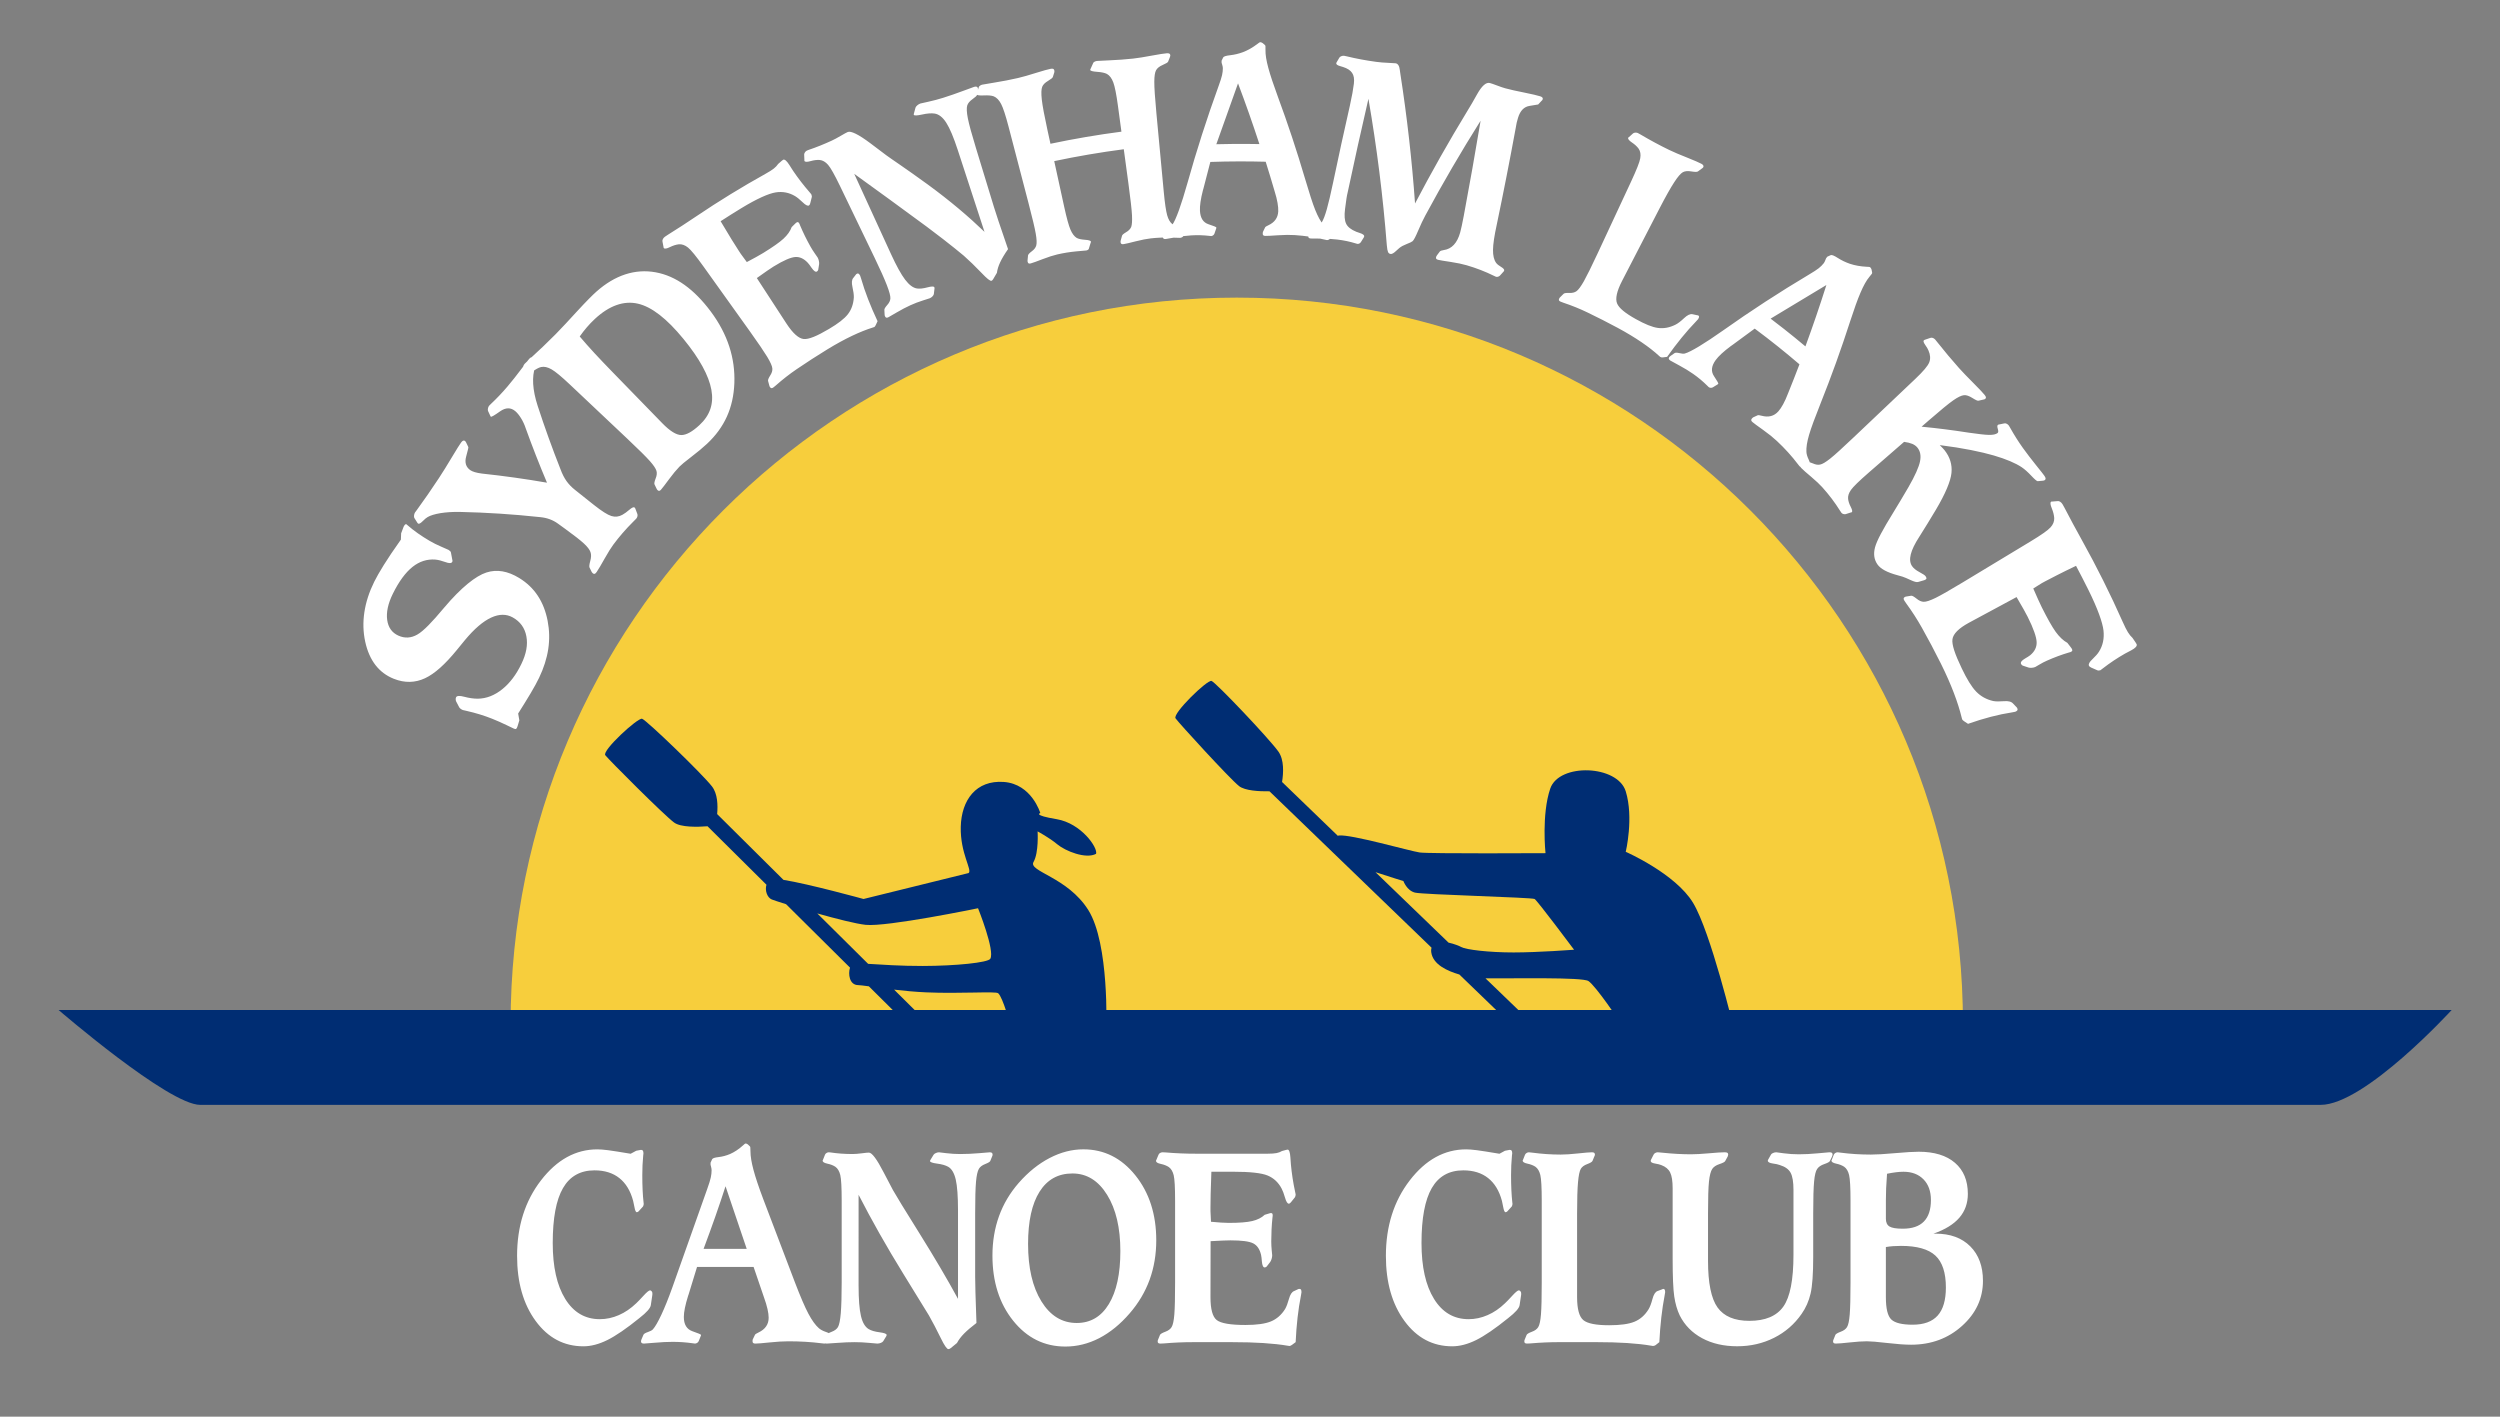
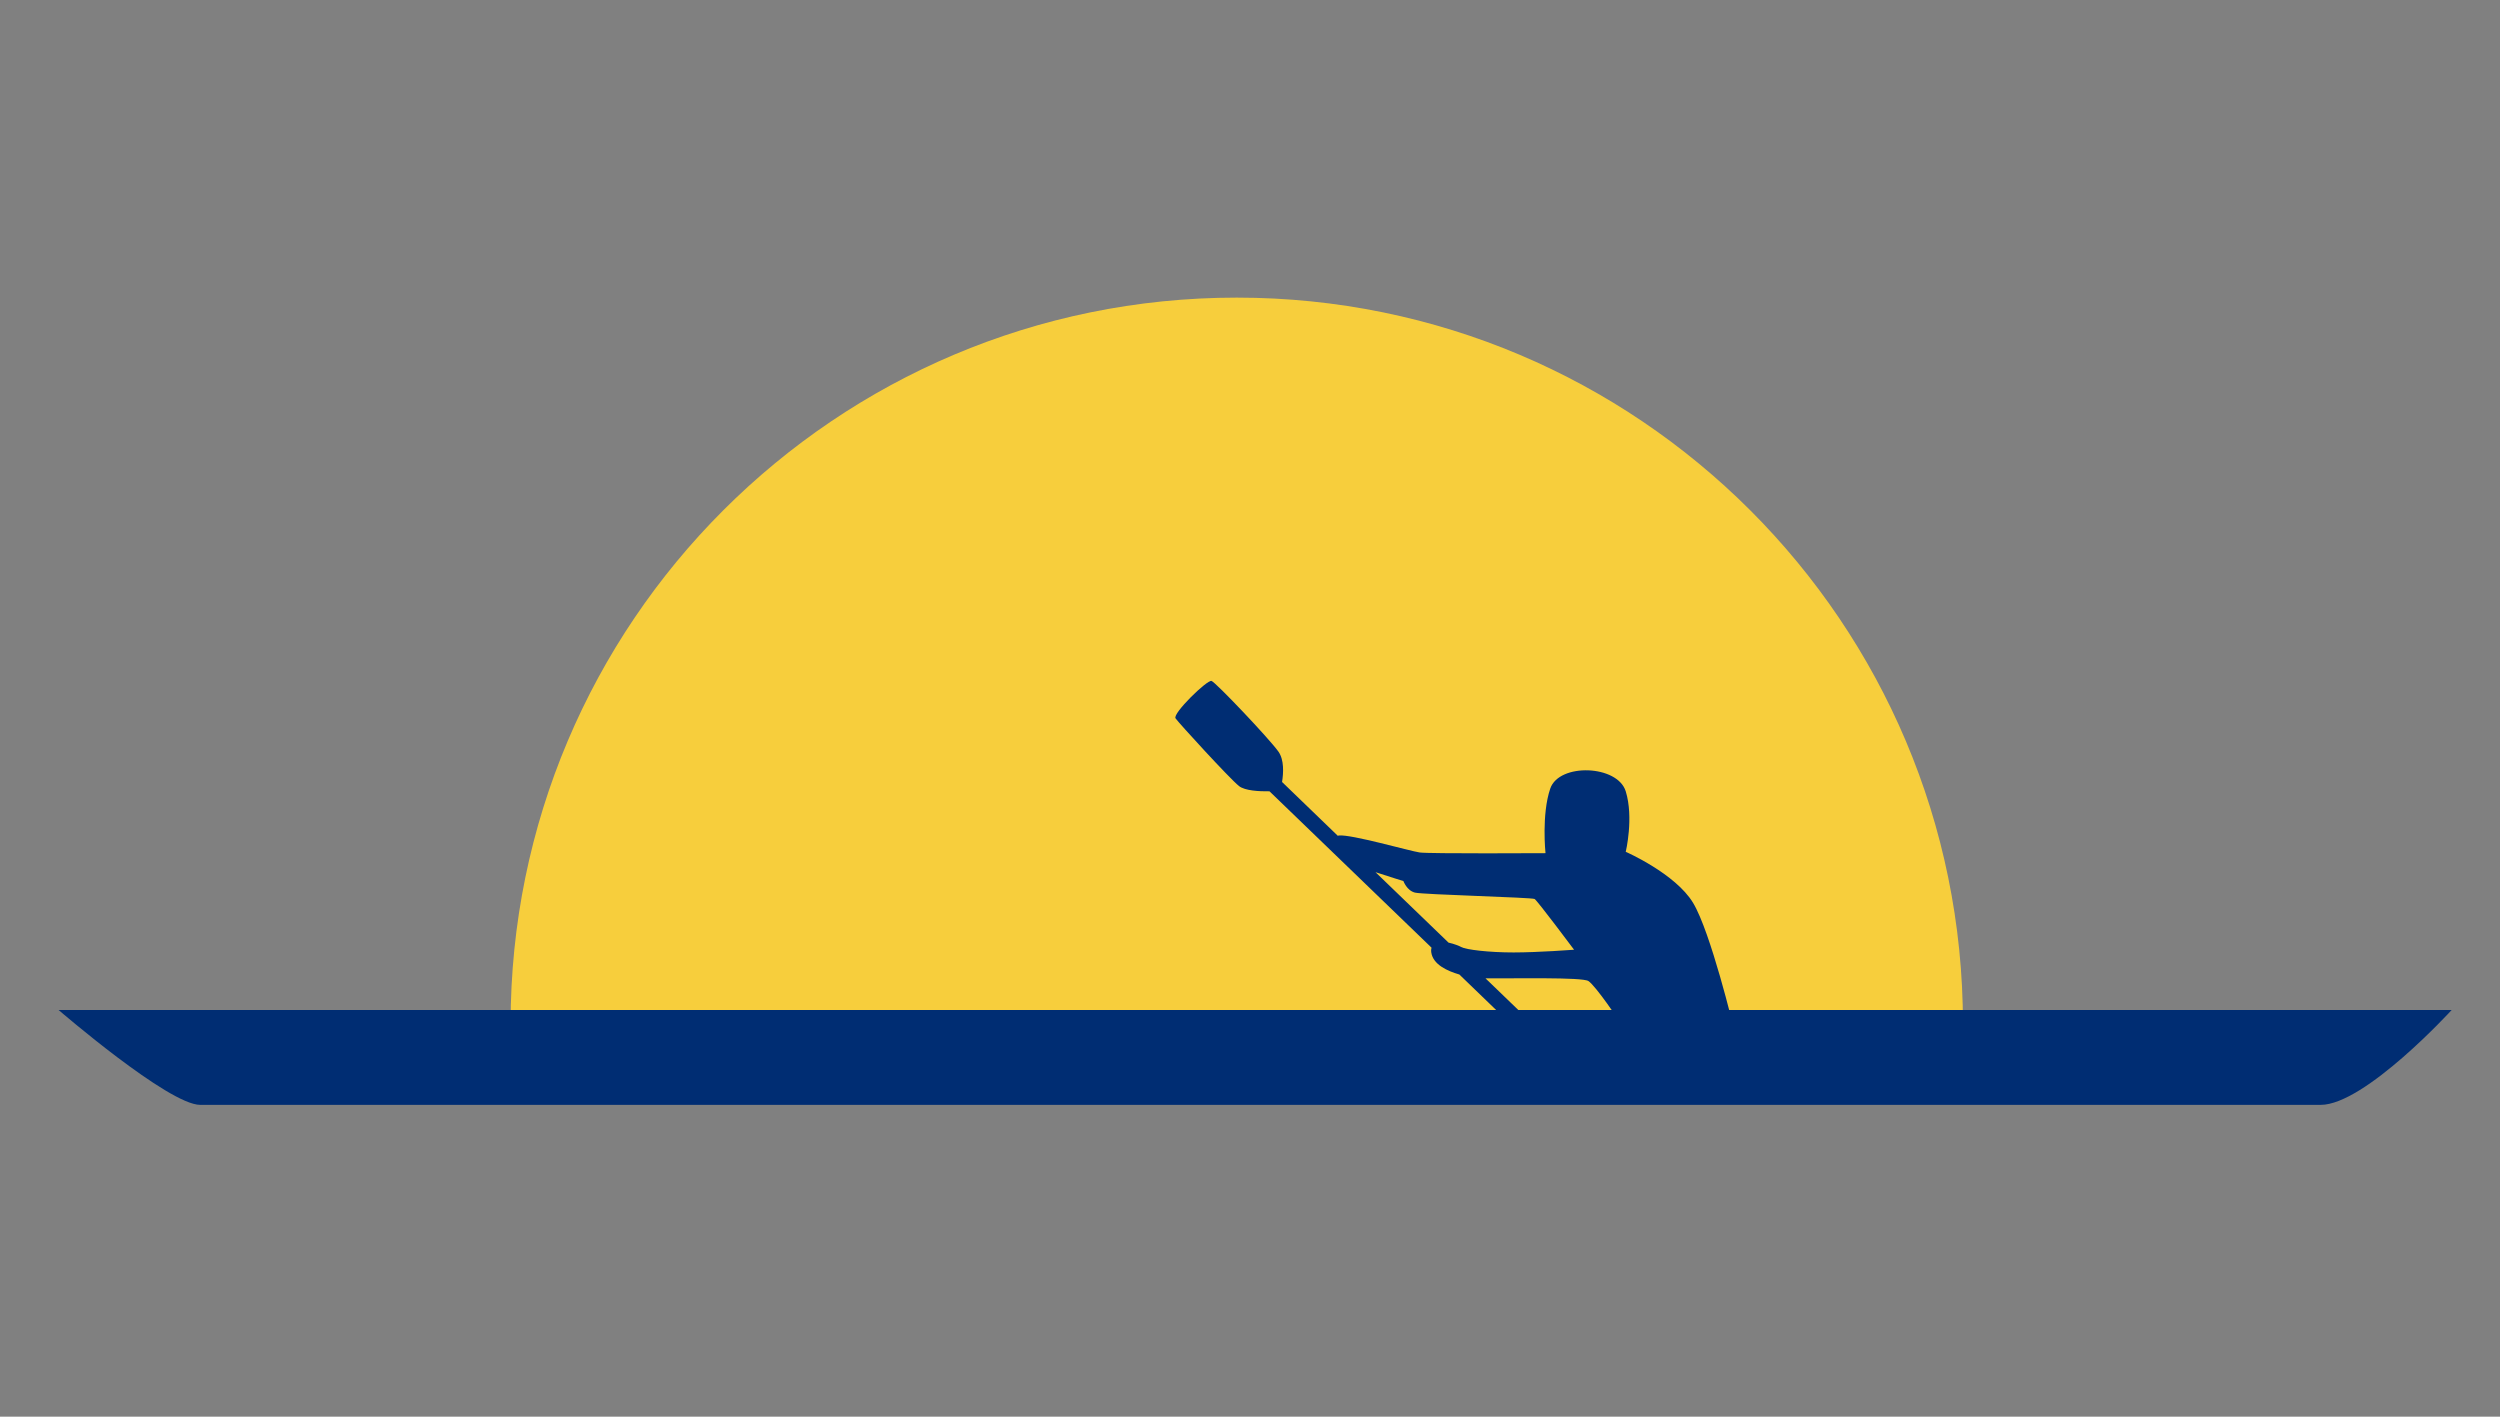
<svg xmlns="http://www.w3.org/2000/svg" version="1.1" id="Layer_1_copy" x="0px" y="0px" width="300px" height="170px" viewBox="0 0 300 170" enable-background="new 0 0 300 170" xml:space="preserve">
  <rect x="0" y="0" width="300" height="170" fill="#808080" stroke="none" />
  <g>
    <g>
-       <path fill="#FFFFFF" d="M62.321,86.444c-0.073,0.235-0.144,0.471-0.215,0.706c-0.024,0.061-0.049,0.122-0.073,0.182    c-0.048,0.089-0.09,0.139-0.133,0.153c-0.039,0.011-0.125-0.006-0.242-0.054c-0.022-0.009-0.319-0.151-0.89-0.426    c-0.569-0.274-1.133-0.524-1.695-0.75c-0.948-0.379-1.978-0.698-3.083-0.947c-0.261-0.055-0.411-0.089-0.455-0.105    c-0.112-0.045-0.21-0.103-0.294-0.175c-0.083-0.07-0.142-0.145-0.17-0.219c-0.118-0.225-0.235-0.451-0.352-0.677    c-0.023-0.087-0.036-0.168-0.034-0.242c0.001-0.078,0.014-0.143,0.036-0.197c0.085-0.209,0.413-0.237,0.986-0.083    c0.573,0.155,1.113,0.231,1.624,0.234c1.043-0.014,2.017-0.399,2.935-1.134c0.918-0.734,1.675-1.741,2.298-3.03    c0.589-1.214,0.795-2.31,0.602-3.321c-0.189-1.008-0.731-1.77-1.647-2.275c-1.503-0.829-3.458-0.015-5.744,2.748    c-0.427,0.512-0.757,0.916-0.983,1.202c-1.367,1.667-2.615,2.81-3.795,3.358c-1.179,0.548-2.428,0.586-3.745,0.06    c-1.761-0.703-2.933-2.177-3.427-4.458c-0.493-2.275-0.135-4.721,1.087-7.189c0.257-0.519,0.637-1.189,1.143-2.002    c0.508-0.808,1.185-1.833,2.052-3.047c0.01-0.253,0.019-0.505,0.031-0.758c0.098-0.265,0.197-0.528,0.297-0.791    c0.026-0.045,0.052-0.09,0.078-0.136c0.039-0.067,0.083-0.114,0.132-0.145c0.051-0.033,0.087-0.039,0.117-0.021    c0.026,0.016,0.088,0.069,0.177,0.151c0.735,0.641,1.608,1.254,2.613,1.845c0.427,0.251,0.901,0.488,1.42,0.708    c0.519,0.221,0.802,0.347,0.851,0.375c0.074,0.044,0.138,0.093,0.191,0.146c0.053,0.05,0.083,0.102,0.095,0.148    c0.063,0.341,0.127,0.681,0.193,1.021c0.002,0.016,0.002,0.038-0.005,0.06c-0.009,0.024-0.023,0.052-0.04,0.083    c-0.095,0.167-0.367,0.172-0.813,0.005c-0.451-0.164-0.855-0.266-1.213-0.299c-0.979-0.072-1.89,0.215-2.724,0.878    c-0.833,0.661-1.631,1.734-2.365,3.225c-0.581,1.179-0.805,2.237-0.678,3.143c0.126,0.908,0.576,1.533,1.339,1.878    c0.771,0.35,1.527,0.302,2.271-0.122c0.746-0.419,1.798-1.523,3.208-3.213c2.094-2.479,3.825-3.829,5.085-4.237    c1.264-0.41,2.575-0.173,3.936,0.658c1.871,1.144,2.97,2.869,3.412,5.135c0.442,2.268,0.1,4.491-1.023,6.841    c-0.251,0.526-0.594,1.146-1.021,1.867c-0.428,0.719-0.927,1.525-1.492,2.42C62.227,85.897,62.273,86.172,62.321,86.444z     M70.735,60.168c0.177,0.141,0.355,0.282,0.533,0.423c0.948,0.751,1.649,1.196,2.102,1.332c0.451,0.138,0.888,0.09,1.311-0.144    c0.256-0.141,0.539-0.345,0.844-0.608c0.304-0.263,0.515-0.352,0.62-0.276c0.019,0.016,0.032,0.031,0.041,0.044    c0.01,0.016,0.024,0.036,0.043,0.066c0.082,0.22,0.165,0.439,0.248,0.658c0.035,0.081,0.041,0.17,0.018,0.28    c-0.02,0.104-0.068,0.202-0.143,0.294c-0.037,0.045-0.16,0.167-0.359,0.362c-0.896,0.888-1.699,1.817-2.405,2.772    c-0.259,0.351-0.602,0.893-1.021,1.638c-0.42,0.748-0.733,1.288-0.957,1.616c-0.086,0.127-0.161,0.204-0.228,0.23    c-0.064,0.029-0.14,0.017-0.222-0.04c-0.016-0.011-0.044-0.038-0.076-0.077c-0.03-0.041-0.059-0.075-0.08-0.104    c-0.087-0.177-0.175-0.354-0.261-0.531c-0.051-0.114-0.024-0.383,0.094-0.804c0.115-0.419,0.122-0.77,0.021-1.046    c-0.095-0.286-0.354-0.625-0.774-1.019c-0.424-0.396-1.175-0.983-2.253-1.764c-0.294-0.213-0.588-0.426-0.882-0.639    c-0.596-0.431-1.292-0.693-2.084-0.77c-0.073-0.01-0.13-0.017-0.168-0.018c-3.136-0.336-6.318-0.543-9.542-0.613    c-0.851-0.012-1.619,0.038-2.304,0.148c-0.683,0.115-1.195,0.272-1.528,0.466c-0.154,0.083-0.355,0.249-0.609,0.504    c-0.252,0.251-0.43,0.349-0.534,0.286c-0.019-0.011-0.035-0.023-0.05-0.041c-0.019-0.018-0.032-0.039-0.045-0.06    c-0.122-0.192-0.244-0.386-0.365-0.579c-0.037-0.067-0.048-0.166-0.034-0.299c0.014-0.134,0.05-0.25,0.11-0.35    c0.025-0.042,0.106-0.152,0.239-0.324c0.881-1.211,1.763-2.485,2.651-3.833c0.464-0.704,0.975-1.537,1.545-2.488    c0.567-0.953,0.94-1.535,1.101-1.758c0.088-0.121,0.172-0.196,0.246-0.224c0.077-0.029,0.151-0.017,0.222,0.036    c0.016,0.012,0.041,0.04,0.069,0.076c0.025,0.035,0.051,0.073,0.072,0.119c0.086,0.181,0.173,0.361,0.259,0.542    c0.023,0.046-0.07,0.425-0.263,1.138c-0.196,0.71-0.029,1.255,0.492,1.625c0.134,0.095,0.318,0.175,0.554,0.246    c0.231,0.069,0.516,0.125,0.845,0.168c2.636,0.281,5.24,0.647,7.81,1.094c-0.9-2.131-1.75-4.3-2.545-6.502    c-0.152-0.461-0.344-0.876-0.576-1.246c-0.229-0.37-0.459-0.648-0.689-0.841c-0.538-0.45-1.146-0.447-1.823,0.031    c-0.67,0.478-1.04,0.693-1.109,0.639c-0.017-0.015-0.037-0.044-0.056-0.091c-0.094-0.201-0.188-0.402-0.281-0.604    c-0.028-0.088-0.028-0.191-0.003-0.312c0.023-0.121,0.072-0.228,0.142-0.315c0.021-0.027,0.102-0.106,0.236-0.234    c0.677-0.636,1.338-1.33,1.977-2.083c0.529-0.624,1.069-1.312,1.631-2.058c0.558-0.747,0.884-1.161,0.965-1.25    c0.099-0.108,0.187-0.168,0.259-0.182c0.074-0.015,0.144,0.009,0.208,0.069c0.022,0.021,0.046,0.054,0.072,0.091    c0.024,0.041,0.039,0.079,0.046,0.119c0.068,0.179,0.137,0.357,0.206,0.535c0.018,0.05-0.007,0.158-0.073,0.327    c-0.417,1.181-0.332,2.758,0.293,4.686c0.839,2.576,1.752,5.108,2.734,7.593c0.218,0.591,0.466,1.074,0.739,1.452    c0.271,0.377,0.606,0.723,1.003,1.037C69.571,59.246,70.153,59.707,70.735,60.168z M62.771,44.116    c-0.017-0.047-0.004-0.117,0.035-0.212c0.041-0.094,0.094-0.181,0.158-0.252c0.072-0.08,0.249-0.25,0.527-0.506    c1.151-1.048,2.213-2.056,3.185-3.041c0.697-0.707,1.57-1.652,2.63-2.809c1.063-1.155,1.822-1.908,2.249-2.29    c2.252-2.008,4.678-2.775,7.119-2.33c2.449,0.444,4.625,2.046,6.601,4.682c2.075,2.772,2.957,5.659,2.848,8.613    c-0.113,2.963-1.179,5.316-3.284,7.287c-0.501,0.469-1.128,0.988-1.882,1.565C82.2,55.4,81.73,55.797,81.54,55.992    c-0.369,0.381-0.792,0.885-1.26,1.52c-0.47,0.636-0.784,1.054-0.955,1.244c-0.079,0.088-0.148,0.137-0.213,0.146    c-0.06,0.012-0.127-0.016-0.202-0.083c-0.023-0.021-0.049-0.053-0.074-0.09c-0.026-0.035-0.046-0.071-0.057-0.11    c-0.08-0.167-0.161-0.333-0.241-0.5c-0.046-0.107-0.001-0.341,0.136-0.693c0.145-0.348,0.177-0.655,0.103-0.917    c-0.083-0.282-0.347-0.676-0.788-1.175c-0.444-0.504-1.347-1.398-2.709-2.685c-2.295-2.167-4.591-4.333-6.887-6.5    c-1.011-0.955-1.744-1.561-2.206-1.826c-0.462-0.265-0.879-0.36-1.253-0.281c-0.282,0.063-0.653,0.265-1.112,0.602    c-0.46,0.338-0.733,0.47-0.821,0.391c-0.009-0.008-0.02-0.034-0.032-0.079c-0.013-0.046-0.028-0.104-0.046-0.187    C62.87,44.551,62.82,44.334,62.771,44.116z M79.471,50.783c0.923,0.947,1.685,1.418,2.283,1.423    c0.601,0.003,1.313-0.396,2.164-1.179c1.278-1.175,1.757-2.564,1.448-4.255c-0.307-1.688-1.409-3.731-3.36-6.11    c-1.977-2.412-3.788-3.837-5.461-4.222c-1.665-0.384-3.421,0.214-5.164,1.835c-0.343,0.319-0.663,0.652-0.958,0.998    c-0.295,0.342-0.582,0.713-0.857,1.104c0.551,0.65,1.14,1.315,1.772,2c0.634,0.683,1.335,1.42,2.104,2.21    C75.451,46.652,77.461,48.718,79.471,50.783z M105.105,38.979c-0.03,0.064-0.06,0.119-0.09,0.165    c-0.027,0.044-0.057,0.078-0.091,0.096c-0.016,0.008-0.084,0.031-0.2,0.068c-1.46,0.456-3.298,1.303-5.446,2.618    c-1.243,0.762-2.47,1.555-3.681,2.379c-0.854,0.582-1.683,1.227-2.482,1.936c-0.157,0.129-0.254,0.21-0.301,0.245    c-0.09,0.067-0.168,0.101-0.229,0.095c-0.061-0.001-0.122-0.042-0.181-0.122c-0.019-0.025-0.041-0.06-0.058-0.102    c-0.017-0.04-0.03-0.08-0.035-0.119c-0.049-0.177-0.097-0.354-0.145-0.532c-0.023-0.115,0.057-0.327,0.255-0.639    c0.201-0.305,0.287-0.593,0.26-0.861c-0.025-0.28-0.225-0.736-0.608-1.375c-0.384-0.633-1.078-1.657-2.092-3.076    c-1.851-2.586-3.701-5.172-5.551-7.759c-0.886-1.239-1.51-2.003-1.871-2.292c-0.367-0.291-0.728-0.417-1.092-0.39    c-0.333,0.037-0.69,0.15-1.08,0.339c-0.384,0.192-0.628,0.231-0.73,0.113c-0.024-0.033-0.039-0.082-0.037-0.139    c-0.042-0.21-0.083-0.421-0.122-0.631c-0.023-0.09-0.009-0.189,0.042-0.297c0.051-0.108,0.133-0.204,0.247-0.288    c0.038-0.028,0.153-0.105,0.35-0.234c1.161-0.722,2.309-1.47,3.45-2.24c2.686-1.813,5.438-3.5,8.247-5.063    c0.457-0.253,0.795-0.467,1.016-0.641c0.22-0.175,0.397-0.36,0.529-0.559c0.142-0.125,0.285-0.25,0.428-0.375    c0.021-0.011,0.05-0.034,0.087-0.065c0.034-0.029,0.063-0.053,0.083-0.063c0.179-0.083,0.426,0.125,0.74,0.619    c0.174,0.282,0.327,0.519,0.457,0.715c0.595,0.88,1.243,1.718,1.935,2.516c0.146,0.158,0.226,0.255,0.241,0.285    c0.024,0.047,0.046,0.11,0.058,0.183c0.016,0.075,0.017,0.125,0.008,0.155c-0.063,0.249-0.125,0.499-0.187,0.748    c-0.028,0.088-0.054,0.149-0.077,0.189c-0.023,0.038-0.051,0.062-0.081,0.077c-0.155,0.082-0.408-0.046-0.761-0.393    c-0.354-0.341-0.654-0.583-0.897-0.728c-0.716-0.428-1.497-0.582-2.339-0.448c-0.84,0.136-2.234,0.747-4.136,1.907    c-0.827,0.505-1.649,1.023-2.465,1.552c0.515,0.874,0.959,1.605,1.324,2.197c0.368,0.589,0.646,1.03,0.84,1.328    c0.084,0.128,0.167,0.257,0.252,0.385c0.242,0.331,0.484,0.661,0.727,0.992c0.416-0.218,0.792-0.42,1.128-0.608    c0.335-0.185,0.618-0.346,0.839-0.483c1.123-0.694,1.933-1.254,2.421-1.702c0.488-0.451,0.821-0.916,0.996-1.405    c0.148-0.147,0.296-0.293,0.446-0.44c0.021-0.021,0.048-0.046,0.073-0.066c0.026-0.021,0.053-0.041,0.082-0.056    c0.066-0.037,0.125-0.046,0.172-0.027c0.047,0.019,0.1,0.081,0.159,0.188c0.01,0.019,0.041,0.095,0.092,0.232    c0.344,0.815,0.749,1.644,1.216,2.479c0.167,0.298,0.352,0.59,0.553,0.875c0.202,0.286,0.31,0.442,0.327,0.473    c0.063,0.115,0.112,0.25,0.145,0.402c0.03,0.152,0.041,0.281,0.028,0.387c-0.037,0.229-0.074,0.457-0.109,0.685    c-0.017,0.034-0.037,0.074-0.061,0.112c-0.027,0.04-0.056,0.066-0.092,0.086c-0.163,0.092-0.377-0.058-0.648-0.45    c-0.171-0.256-0.321-0.456-0.452-0.599c-0.464-0.496-0.965-0.728-1.501-0.691c-0.535,0.037-1.409,0.406-2.604,1.142    c-0.171,0.106-0.427,0.275-0.763,0.505c-0.338,0.232-0.756,0.523-1.245,0.879c1.185,1.821,2.37,3.641,3.555,5.461    c0.769,1.172,1.454,1.783,2.057,1.852c0.604,0.068,1.609-0.353,3.047-1.205c1.085-0.641,1.844-1.223,2.271-1.773    c0.425-0.549,0.662-1.22,0.71-2.016c0.008-0.317-0.048-0.732-0.166-1.25c-0.116-0.513-0.084-0.879,0.102-1.084    c0.104-0.135,0.208-0.27,0.313-0.404c0.014-0.018,0.028-0.034,0.041-0.049c0.018-0.012,0.052-0.034,0.103-0.06    c0.063-0.033,0.124-0.031,0.184,0.008c0.059,0.039,0.119,0.118,0.18,0.235c0.014,0.028,0.054,0.15,0.12,0.364    c0.452,1.574,1.112,3.271,1.97,5.098C105.236,38.687,105.17,38.833,105.105,38.979z M106.92,30.487    c0.652,1.421,1.219,2.446,1.696,3.075c0.48,0.631,0.952,0.983,1.42,1.056c0.332,0.048,0.75,0.003,1.25-0.132    c0.502-0.135,0.782-0.136,0.832-0.017c0.014,0.032,0.021,0.058,0.024,0.079c0.006,0.026,0.005,0.042,0,0.056    c-0.027,0.225-0.054,0.451-0.079,0.676c-0.014,0.089-0.067,0.182-0.162,0.283c-0.096,0.098-0.201,0.174-0.322,0.226    c-0.042,0.018-0.325,0.105-0.841,0.271c-0.521,0.165-1.014,0.354-1.482,0.567c-0.51,0.232-1.062,0.519-1.646,0.862    c-0.588,0.341-0.92,0.54-1.003,0.581c-0.102,0.05-0.181,0.068-0.244,0.053c-0.057-0.013-0.109-0.064-0.155-0.153    c-0.014-0.028-0.029-0.066-0.041-0.109c-0.009-0.043-0.015-0.084-0.014-0.123c-0.01-0.187-0.019-0.373-0.028-0.56    c-0.005-0.116,0.107-0.308,0.341-0.572c0.236-0.256,0.364-0.522,0.381-0.789c0.019-0.289-0.123-0.821-0.423-1.599    c-0.301-0.779-0.784-1.863-1.454-3.251c-1.38-2.862-2.759-5.725-4.139-8.587c-0.666-1.382-1.15-2.246-1.46-2.6    c-0.308-0.352-0.645-0.546-1.004-0.583c-0.329-0.023-0.7,0.021-1.109,0.139c-0.407,0.116-0.65,0.108-0.73-0.025    c-0.01-0.02-0.011-0.058,0-0.112c-0.009-0.222-0.019-0.445-0.027-0.667c0.005-0.09,0.04-0.177,0.101-0.261    c0.057-0.087,0.136-0.155,0.229-0.202c0.021-0.01,0.095-0.04,0.225-0.09c0.887-0.297,1.797-0.663,2.739-1.095    c0.303-0.138,0.667-0.335,1.091-0.583c0.424-0.251,0.708-0.401,0.844-0.46c0.37-0.16,1.286,0.275,2.708,1.344    c0.773,0.582,1.409,1.066,1.914,1.443c0.56,0.419,2.278,1.543,4.979,3.509c2.699,1.973,4.943,3.887,6.81,5.686    c-1.067-3.269-2.135-6.538-3.203-9.807c-0.498-1.528-0.957-2.622-1.384-3.285c-0.42-0.661-0.892-1.029-1.406-1.105    c-0.391-0.057-0.894-0.018-1.505,0.119c-0.615,0.136-0.946,0.146-0.991,0.021c-0.008-0.021-0.005-0.042,0.003-0.068    c0.009-0.03,0.013-0.056,0.018-0.08c0.061-0.231,0.124-0.463,0.187-0.695c0.03-0.091,0.1-0.185,0.218-0.284    c0.117-0.1,0.24-0.173,0.369-0.217c0.012-0.004,0.326-0.073,0.938-0.21c0.615-0.135,1.212-0.292,1.792-0.475    c0.799-0.252,1.605-0.533,2.428-0.841c0.823-0.305,1.259-0.463,1.302-0.476c0.133-0.037,0.233-0.04,0.301-0.013    c0.067,0.028,0.115,0.084,0.139,0.169c0.008,0.029,0.012,0.069,0.013,0.115c0.002,0.047-0.005,0.086-0.018,0.124    c-0.03,0.186-0.061,0.371-0.09,0.557c-0.017,0.109-0.198,0.278-0.542,0.521c-0.342,0.24-0.556,0.493-0.64,0.76    c-0.094,0.317-0.067,0.833,0.073,1.55c0.143,0.721,0.466,1.903,0.967,3.544c0.719,2.358,1.438,4.715,2.157,7.073    c0.128,0.422,0.314,0.993,0.556,1.72c0.242,0.725,0.623,1.844,1.142,3.354c-0.424,0.607-0.734,1.133-0.943,1.579    c-0.21,0.445-0.338,0.867-0.393,1.264c-0.148,0.25-0.295,0.5-0.44,0.75c-0.005,0.013-0.015,0.028-0.028,0.042    c-0.059,0.092-0.118,0.145-0.18,0.165c-0.157,0.052-0.55-0.264-1.19-0.941c-0.767-0.8-1.475-1.485-2.125-2.06    c-0.023-0.009-1.43-1.233-4.451-3.487c-3.031-2.25-5.953-4.347-8.706-6.346C103.979,24.069,105.45,27.278,106.92,30.487z     M130.666,29.829c-0.001,0.045-0.031,0.092-0.095,0.135c-0.061,0.045-0.128,0.078-0.2,0.092c-0.019,0.004-0.425,0.035-1.22,0.109    c-0.793,0.075-1.558,0.2-2.29,0.371c-0.461,0.108-1.045,0.292-1.747,0.562c-0.702,0.27-1.174,0.445-1.424,0.512    c-0.107,0.029-0.189,0.031-0.245,0.004c-0.055-0.023-0.095-0.084-0.123-0.18c-0.008-0.03-0.016-0.07-0.02-0.114    c-0.001-0.044,0-0.085,0.009-0.123c0.018-0.182,0.035-0.364,0.052-0.546c0.015-0.114,0.167-0.282,0.453-0.497    c0.289-0.208,0.467-0.444,0.537-0.702c0.074-0.279,0.053-0.749-0.061-1.403c-0.112-0.661-0.405-1.894-0.877-3.703    c-0.795-3.049-1.591-6.098-2.387-9.146c-0.351-1.343-0.645-2.246-0.89-2.717c-0.245-0.473-0.541-0.778-0.88-0.919    c-0.263-0.102-0.662-0.139-1.202-0.113c-0.54,0.026-0.827-0.016-0.859-0.129c-0.003-0.012,0.001-0.04,0.014-0.083    c0.008-0.043,0.027-0.101,0.055-0.179c0.065-0.207,0.13-0.413,0.196-0.62c0.008-0.047,0.056-0.099,0.136-0.157    c0.08-0.055,0.162-0.096,0.252-0.121c0.033-0.007,0.53-0.097,1.497-0.255c0.964-0.155,1.894-0.333,2.795-0.541    c0.592-0.137,1.312-0.345,2.174-0.617c0.858-0.269,1.448-0.431,1.762-0.492c0.136-0.026,0.239-0.021,0.311,0.009    c0.068,0.033,0.111,0.092,0.128,0.179c0.012,0.062,0.018,0.115,0.012,0.155c-0.001,0.041-0.008,0.072-0.016,0.095    c-0.057,0.179-0.113,0.358-0.169,0.537c-0.026,0.107-0.219,0.261-0.58,0.475c-0.36,0.212-0.595,0.447-0.698,0.707    c-0.114,0.282-0.131,0.79-0.051,1.528c0.082,0.733,0.306,1.947,0.673,3.631c0.123,0.56,0.245,1.119,0.366,1.679    c2.82-0.596,5.662-1.08,8.517-1.453c-0.14-1.035-0.28-2.07-0.419-3.105c-0.186-1.374-0.371-2.306-0.556-2.803    c-0.187-0.498-0.439-0.836-0.761-1.016c-0.248-0.132-0.636-0.216-1.177-0.255c-0.539-0.038-0.816-0.114-0.835-0.23    c-0.001-0.013,0.004-0.039,0.023-0.081c0.015-0.042,0.043-0.105,0.089-0.193c0.084-0.19,0.169-0.379,0.255-0.569    c0.017-0.047,0.069-0.092,0.152-0.14c0.087-0.045,0.182-0.078,0.283-0.092c0.021-0.002,0.521-0.032,1.496-0.075    c0.974-0.04,1.924-0.108,2.853-0.209c0.592-0.064,1.332-0.187,2.233-0.356c0.904-0.168,1.508-0.259,1.816-0.283    c0.138-0.01,0.24,0.007,0.307,0.046c0.063,0.04,0.101,0.104,0.107,0.192c0.001,0.02-0.003,0.056-0.011,0.102    c-0.01,0.042-0.021,0.085-0.041,0.131c-0.072,0.181-0.144,0.362-0.215,0.543c-0.039,0.093-0.258,0.219-0.65,0.391    c-0.393,0.169-0.658,0.384-0.793,0.635c-0.136,0.244-0.207,0.705-0.21,1.385c-0.005,0.679,0.08,1.943,0.253,3.792    c0.294,3.134,0.587,6.269,0.881,9.403c0.128,1.373,0.267,2.306,0.408,2.811c0.143,0.506,0.352,0.862,0.624,1.073    c0.192,0.148,0.511,0.262,0.955,0.345c0.444,0.082,0.667,0.187,0.675,0.308c0.001,0.022-0.003,0.053-0.021,0.093    c-0.016,0.04-0.041,0.088-0.074,0.143c-0.08,0.188-0.159,0.375-0.238,0.563c-0.016,0.046-0.061,0.089-0.135,0.125    c-0.078,0.039-0.151,0.063-0.227,0.069c-0.016,0.001-0.423-0.016-1.22-0.034c-0.798-0.019-1.569,0.015-2.315,0.099    c-0.471,0.053-1.071,0.167-1.798,0.352c-0.727,0.185-1.21,0.302-1.456,0.338c-0.121,0.017-0.207,0.009-0.26-0.031    c-0.051-0.037-0.084-0.096-0.099-0.185c-0.004-0.031-0.004-0.07-0.002-0.107c0.004-0.039,0.01-0.082,0.021-0.129    c0.051-0.185,0.103-0.369,0.155-0.554c0.023-0.106,0.183-0.245,0.485-0.423c0.301-0.171,0.507-0.384,0.617-0.634    c0.095-0.267,0.125-0.735,0.094-1.397c-0.033-0.668-0.173-1.928-0.424-3.779c-0.187-1.383-0.374-2.766-0.561-4.149    c-2.798,0.366-5.583,0.84-8.347,1.425c0.398,1.825,0.796,3.651,1.195,5.477c0.294,1.347,0.546,2.257,0.751,2.741    c0.209,0.485,0.456,0.815,0.743,0.994c0.22,0.123,0.556,0.197,1.005,0.228c0.451,0.029,0.687,0.106,0.71,0.226    c0.002,0.01-0.001,0.041-0.012,0.085c-0.01,0.046-0.029,0.101-0.056,0.159C130.786,29.436,130.726,29.632,130.666,29.829z     M144.404,22.659c-0.007,0.032-0.024,0.09-0.051,0.167c-0.274,1.07-0.389,1.889-0.359,2.461c0.045,0.878,0.388,1.413,1.02,1.62    c0.632,0.204,0.947,0.339,0.948,0.392c0.001,0.024,0,0.047-0.004,0.068c-0.005,0.022-0.011,0.044-0.019,0.066    c-0.069,0.2-0.136,0.4-0.204,0.6c-0.035,0.089-0.088,0.158-0.167,0.212c-0.077,0.053-0.149,0.081-0.225,0.083    c-0.028,0.001-0.102-0.01-0.223-0.023c-0.717-0.084-1.44-0.104-2.172-0.059c-0.582,0.036-1.211,0.114-1.889,0.236    c-0.676,0.123-1.069,0.192-1.18,0.203c-0.111,0.01-0.191-0.003-0.247-0.045c-0.054-0.039-0.086-0.099-0.096-0.189    c-0.002-0.019-0.001-0.054,0.005-0.098c0.004-0.045,0.014-0.091,0.028-0.137c0.052-0.181,0.104-0.362,0.157-0.542    c0.034-0.116,0.183-0.234,0.444-0.357c0.263-0.121,0.436-0.24,0.519-0.357c0.219-0.306,0.479-0.893,0.793-1.758    c0.312-0.866,0.644-1.94,1.007-3.216c1.094-3.911,2.343-7.805,3.747-11.674c0.205-0.565,0.346-0.996,0.411-1.294    c0.066-0.297,0.1-0.577,0.095-0.843c-0.002-0.118-0.031-0.254-0.077-0.401c-0.047-0.147-0.071-0.226-0.071-0.238    c-0.001-0.059-0.002-0.119-0.004-0.178c0-0.022,0-0.045-0.001-0.067c0.064-0.133,0.129-0.267,0.194-0.4    c0.066-0.122,0.352-0.212,0.857-0.266c0.504-0.057,1.007-0.177,1.509-0.363c0.582-0.22,1.167-0.553,1.763-1.006    c0.162-0.129,0.261-0.191,0.295-0.191c0.058,0.001,0.116,0.009,0.181,0.035c0.065,0.023,0.104,0.046,0.127,0.067    c0.091,0.078,0.182,0.156,0.272,0.235c0.034,0.026,0.057,0.071,0.068,0.135c0.011,0.069,0.01,0.221,0.004,0.464    c-0.015,0.558,0.103,1.278,0.342,2.159c0.238,0.879,0.615,2.005,1.119,3.378c1.212,3.278,2.306,6.575,3.28,9.886    c0.509,1.713,0.905,2.97,1.228,3.771c0.324,0.8,0.647,1.393,0.985,1.779c0.18,0.197,0.422,0.369,0.733,0.517    c0.31,0.151,0.452,0.282,0.439,0.387c-0.003,0.024-0.005,0.043-0.007,0.059c-0.002,0.017-0.009,0.036-0.019,0.059    c-0.104,0.197-0.206,0.395-0.309,0.592c-0.033,0.063-0.095,0.118-0.18,0.165c-0.083,0.045-0.168,0.065-0.248,0.057    c-0.03-0.003-0.125-0.027-0.285-0.062c-1.109-0.271-2.298-0.453-3.564-0.537c-0.555-0.036-1.229-0.033-2.01,0.021    c-0.785,0.053-1.295,0.084-1.524,0.077c-0.121-0.003-0.202-0.026-0.248-0.076c-0.046-0.044-0.064-0.108-0.063-0.199    c0.002-0.063,0.004-0.115,0.011-0.146c0.001-0.033,0.011-0.061,0.024-0.083c0.083-0.173,0.166-0.345,0.25-0.518    c0.031-0.066,0.158-0.15,0.39-0.255c0.752-0.346,1.15-0.899,1.187-1.669c0.012-0.271-0.014-0.611-0.085-1.016    c-0.067-0.404-0.183-0.868-0.349-1.392c-0.344-1.184-0.701-2.367-1.073-3.547c-1.086-0.03-2.173-0.043-3.259-0.04    c-1.128,0.003-2.256,0.024-3.383,0.064C144.953,20.503,144.673,21.58,144.404,22.659z M148.563,10.002    c-0.392,1.123-0.81,2.29-1.248,3.506c-0.435,1.214-0.889,2.481-1.356,3.801c0.666-0.018,1.331-0.03,1.997-0.036    c1.057-0.01,2.114-0.004,3.171,0.017C150.331,14.852,149.476,12.421,148.563,10.002z M161.728,23.053    c-0.059,0.238-0.112,0.496-0.153,0.779c-0.04,0.283-0.099,0.702-0.171,1.258c-0.101,0.786-0.054,1.372,0.135,1.761    c0.187,0.39,0.595,0.707,1.219,0.963c0.102,0.035,0.236,0.081,0.408,0.141c0.383,0.125,0.56,0.261,0.536,0.411    c-0.004,0.025-0.012,0.046-0.022,0.066c-0.008,0.021-0.017,0.042-0.026,0.063c-0.113,0.183-0.228,0.366-0.341,0.549    c-0.05,0.081-0.117,0.139-0.194,0.179c-0.081,0.039-0.164,0.052-0.247,0.041c-0.029-0.004-0.098-0.028-0.212-0.063    c-0.692-0.212-1.419-0.365-2.185-0.456c-0.605-0.072-1.267-0.111-1.979-0.114c-0.71-0.001-1.114-0.003-1.217-0.012    c-0.11-0.01-0.188-0.036-0.229-0.081c-0.043-0.041-0.061-0.111-0.053-0.21c0.005-0.063,0.014-0.115,0.021-0.146    c0.006-0.032,0.018-0.06,0.028-0.082c0.089-0.164,0.178-0.328,0.267-0.492c0.044-0.082,0.229-0.181,0.549-0.289    c0.32-0.108,0.572-0.325,0.756-0.65c0.195-0.311,0.396-0.837,0.604-1.579c0.209-0.741,0.456-1.797,0.746-3.169    c0.645-3.087,1.316-6.169,2.017-9.248c0.12-0.54,0.22-1.041,0.307-1.51c0.08-0.464,0.139-0.839,0.173-1.123    c0.067-0.557-0.003-0.99-0.213-1.292c-0.202-0.307-0.567-0.544-1.096-0.711c-0.089-0.029-0.194-0.063-0.315-0.095    c-0.343-0.091-0.511-0.21-0.495-0.364c0.002-0.022,0.02-0.054,0.045-0.096c0.111-0.188,0.222-0.376,0.332-0.564    c0.042-0.072,0.121-0.129,0.232-0.174c0.117-0.044,0.224-0.063,0.325-0.052c0.046,0.005,0.164,0.03,0.354,0.075    c1.111,0.271,2.268,0.487,3.493,0.654c0.449,0.061,0.937,0.103,1.458,0.122c0.525,0.024,0.817,0.041,0.887,0.052    c0.278,0.044,0.45,0.311,0.504,0.799c0.028,0.195,0.048,0.346,0.066,0.463c0.806,5.193,1.392,10.385,1.762,15.564    c1.962-3.749,4.055-7.451,6.278-11.1c0.351-0.563,0.738-1.231,1.169-2.008c0.569-1.018,1.084-1.464,1.525-1.351    c0.168,0.043,0.453,0.142,0.864,0.297c0.408,0.154,0.737,0.268,0.991,0.337c0.584,0.161,1.347,0.329,2.282,0.514    c0.936,0.188,1.576,0.341,1.913,0.447c0.133,0.042,0.22,0.095,0.267,0.155c0.049,0.063,0.054,0.134,0.025,0.218    c-0.006,0.019-0.022,0.051-0.052,0.095c-0.033,0.04-0.065,0.073-0.099,0.097c-0.128,0.139-0.257,0.277-0.386,0.415    c-0.003,0.008-0.347,0.063-1.018,0.168c-0.677,0.101-1.137,0.578-1.396,1.421c-0.058,0.189-0.113,0.387-0.165,0.598    c-0.042,0.211-0.084,0.436-0.124,0.678c-0.709,3.865-1.465,7.719-2.268,11.56c-0.29,1.327-0.44,2.332-0.449,3.019    c-0.01,0.683,0.115,1.204,0.373,1.564c0.117,0.157,0.317,0.32,0.602,0.489c0.288,0.171,0.404,0.321,0.361,0.443    c-0.008,0.023-0.017,0.044-0.029,0.063c-0.013,0.019-0.025,0.038-0.044,0.055c-0.144,0.16-0.288,0.319-0.433,0.48    c-0.059,0.061-0.137,0.104-0.23,0.132c-0.091,0.026-0.175,0.029-0.248,0.004c-0.024-0.008-0.112-0.052-0.266-0.123    c-1.007-0.498-2.096-0.92-3.253-1.257c-0.508-0.147-1.151-0.285-1.924-0.401c-0.771-0.116-1.271-0.194-1.493-0.25    c-0.121-0.031-0.193-0.07-0.228-0.128c-0.033-0.053-0.04-0.12-0.018-0.208c0.005-0.019,0.016-0.052,0.037-0.091    c0.021-0.041,0.046-0.08,0.071-0.12c0.111-0.148,0.223-0.297,0.334-0.445c0.061-0.083,0.225-0.146,0.485-0.181    c0.944-0.132,1.604-0.829,1.963-2.11c0.047-0.17,0.111-0.433,0.187-0.786c0.079-0.358,0.157-0.757,0.242-1.201    c0.712-3.8,1.386-7.61,2.023-11.426c-2.349,3.732-4.559,7.523-6.63,11.366c-0.271,0.502-0.563,1.109-0.863,1.826    c-0.303,0.717-0.526,1.139-0.668,1.266c-0.107,0.089-0.343,0.202-0.704,0.339c-0.367,0.141-0.662,0.299-0.888,0.48    c-0.084,0.071-0.197,0.178-0.351,0.314c-0.308,0.3-0.543,0.433-0.712,0.401c-0.137-0.026-0.235-0.103-0.293-0.231    c-0.06-0.127-0.11-0.396-0.146-0.803c-0.457-5.855-1.192-11.725-2.207-17.588C163.35,15.583,162.521,19.315,161.728,23.053z     M195.472,16.454c0.164-0.15,0.33-0.299,0.496-0.449c0.074-0.053,0.163-0.083,0.268-0.09c0.104-0.011,0.205,0.004,0.303,0.047    c0.042,0.018,0.162,0.085,0.361,0.2c1.129,0.666,2.26,1.277,3.402,1.831c0.558,0.27,1.271,0.57,2.145,0.916    c0.866,0.344,1.443,0.598,1.716,0.743c0.124,0.065,0.2,0.134,0.233,0.201c0.039,0.072,0.034,0.145-0.008,0.222    c-0.01,0.018-0.033,0.046-0.074,0.082c-0.038,0.034-0.076,0.061-0.109,0.08c-0.153,0.113-0.306,0.225-0.458,0.338    c-0.107,0.07-0.367,0.065-0.787-0.004c-0.425-0.074-0.759-0.042-1.013,0.09c-0.265,0.148-0.617,0.553-1.046,1.218    c-0.434,0.663-1.029,1.718-1.776,3.165c-1.491,2.888-2.982,5.776-4.475,8.664c-0.637,1.235-0.83,2.136-0.603,2.701    c0.231,0.567,0.988,1.179,2.252,1.882c1.087,0.606,1.973,0.973,2.665,1.063c0.693,0.09,1.396-0.039,2.109-0.4    c0.286-0.146,0.629-0.404,1.02-0.779c0.395-0.37,0.729-0.528,1.005-0.469c0.172,0.038,0.344,0.075,0.517,0.113    c0.053,0.008,0.096,0.015,0.122,0.02c0.031,0.007,0.05,0.013,0.07,0.026c0.056,0.037,0.085,0.089,0.082,0.161    c-0.008,0.068-0.042,0.162-0.114,0.272c-0.018,0.027-0.105,0.121-0.26,0.284c-1.142,1.179-2.291,2.595-3.461,4.241    c-0.18,0.023-0.358,0.047-0.537,0.071c-0.032,0.005-0.082-0.002-0.142-0.009c-0.059-0.013-0.107-0.03-0.149-0.056    c-0.017-0.01-0.066-0.055-0.148-0.132c-1.12-1.025-2.772-2.181-4.981-3.369c-1.188-0.638-2.388-1.249-3.599-1.832    c-0.919-0.443-1.876-0.831-2.87-1.162c-0.185-0.069-0.306-0.113-0.355-0.135c-0.101-0.044-0.169-0.095-0.192-0.149    c-0.029-0.053-0.021-0.125,0.02-0.216c0.013-0.029,0.032-0.064,0.057-0.101c0.027-0.035,0.059-0.064,0.083-0.089    c0.132-0.13,0.263-0.26,0.394-0.39c0.084-0.08,0.31-0.115,0.672-0.102c0.36,0.021,0.651-0.05,0.871-0.207    c0.23-0.161,0.527-0.561,0.894-1.208c0.36-0.646,0.91-1.754,1.646-3.333c1.341-2.88,2.684-5.76,4.024-8.639    c0.648-1.391,1.013-2.311,1.089-2.773c0.077-0.459,0.017-0.838-0.187-1.138c-0.189-0.264-0.461-0.519-0.812-0.753    c-0.348-0.236-0.5-0.427-0.448-0.573C195.392,16.504,195.418,16.479,195.472,16.454z M207.858,41.422    c-0.027,0.02-0.076,0.055-0.146,0.098c-0.892,0.664-1.5,1.229-1.836,1.696c-0.516,0.716-0.578,1.352-0.198,1.919    c0.379,0.563,0.548,0.872,0.517,0.914c-0.015,0.02-0.029,0.037-0.046,0.052c-0.02,0.013-0.038,0.026-0.057,0.04    c-0.182,0.112-0.363,0.224-0.545,0.336c-0.081,0.048-0.17,0.067-0.264,0.061c-0.099-0.01-0.177-0.037-0.233-0.079    c-0.024-0.018-0.078-0.074-0.166-0.162c-0.525-0.525-1.093-1.001-1.706-1.429c-0.494-0.346-1.05-0.684-1.67-1.017    c-0.619-0.331-0.978-0.524-1.073-0.586c-0.095-0.062-0.153-0.124-0.172-0.193c-0.021-0.064-0.007-0.132,0.042-0.208    c0.011-0.017,0.036-0.042,0.066-0.073c0.031-0.034,0.069-0.062,0.109-0.09c0.154-0.109,0.311-0.218,0.466-0.326    c0.104-0.068,0.295-0.066,0.582,0.001c0.287,0.072,0.499,0.086,0.643,0.05c0.367-0.102,0.944-0.397,1.741-0.875    c0.796-0.479,1.735-1.11,2.83-1.876c3.337-2.365,6.79-4.613,10.352-6.736c0.521-0.309,0.906-0.555,1.146-0.745    c0.24-0.191,0.44-0.39,0.604-0.601c0.072-0.094,0.138-0.217,0.19-0.363c0.056-0.146,0.087-0.222,0.095-0.231    c0.036-0.048,0.073-0.095,0.108-0.142c0.014-0.018,0.028-0.036,0.041-0.053c0.137-0.063,0.272-0.125,0.409-0.187    c0.127-0.056,0.415,0.059,0.855,0.343c0.441,0.282,0.923,0.513,1.445,0.695c0.605,0.203,1.287,0.323,2.054,0.36    c0.21,0.002,0.33,0.019,0.359,0.043c0.044,0.037,0.086,0.082,0.122,0.144c0.036,0.06,0.056,0.105,0.063,0.138    c0.023,0.12,0.047,0.24,0.07,0.359c0.01,0.043,0.001,0.092-0.03,0.15c-0.035,0.06-0.134,0.178-0.291,0.364    c-0.362,0.427-0.718,1.07-1.078,1.915c-0.363,0.841-0.762,1.974-1.22,3.376c-1.083,3.361-2.273,6.666-3.567,9.906    c-0.667,1.679-1.135,2.929-1.379,3.771c-0.245,0.841-0.354,1.524-0.32,2.057c0.018,0.273,0.107,0.571,0.267,0.899    c0.151,0.323,0.188,0.527,0.113,0.601c-0.019,0.017-0.032,0.031-0.043,0.042c-0.013,0.011-0.029,0.022-0.056,0.031    c-0.207,0.085-0.413,0.17-0.62,0.256c-0.065,0.027-0.15,0.027-0.248,0.009c-0.095-0.021-0.177-0.063-0.237-0.125    c-0.021-0.021-0.083-0.104-0.192-0.242c-0.724-0.957-1.569-1.895-2.541-2.802c-0.425-0.397-0.97-0.84-1.636-1.314    c-0.666-0.476-1.096-0.784-1.277-0.941c-0.095-0.082-0.148-0.156-0.152-0.222c-0.008-0.063,0.016-0.128,0.073-0.197    c0.041-0.049,0.076-0.087,0.102-0.107c0.024-0.022,0.049-0.039,0.071-0.05c0.176-0.081,0.352-0.161,0.527-0.242    c0.067-0.031,0.225-0.012,0.475,0.056c0.824,0.221,1.492,0.052,2.006-0.527c0.181-0.205,0.377-0.485,0.573-0.848    c0.198-0.361,0.398-0.799,0.595-1.317c0.467-1.152,0.923-2.311,1.366-3.477c-0.858-0.736-1.728-1.455-2.606-2.158    c-0.911-0.728-1.832-1.438-2.764-2.129C209.655,40.087,208.753,40.751,207.858,41.422z M219.166,34.202    c-1.024,0.623-2.097,1.263-3.21,1.935c-1.111,0.67-2.276,1.367-3.482,2.099c0.546,0.413,1.088,0.832,1.627,1.256    c0.858,0.676,1.708,1.369,2.549,2.076C217.542,39.141,218.381,36.686,219.166,34.202z M231.033,40.754    c0.207-0.071,0.414-0.141,0.622-0.211c0.079-0.031,0.172-0.025,0.268,0.004c0.101,0.028,0.198,0.091,0.287,0.184    c0.035,0.036,0.127,0.149,0.275,0.339c0.854,1.076,1.716,2.11,2.604,3.105c0.438,0.49,1.009,1.076,1.702,1.772    c0.698,0.696,1.148,1.18,1.36,1.437c0.103,0.124,0.155,0.221,0.162,0.293c0.01,0.069-0.022,0.138-0.101,0.202    c-0.015,0.013-0.051,0.027-0.1,0.046c-0.048,0.02-0.095,0.026-0.134,0.03c-0.187,0.043-0.372,0.086-0.558,0.129    c-0.106,0.03-0.355-0.086-0.75-0.336c-0.388-0.242-0.722-0.352-0.988-0.327c-0.308,0.029-0.736,0.233-1.287,0.616    c-0.549,0.383-1.531,1.186-2.945,2.416c-0.287,0.25-0.574,0.499-0.86,0.749c1.871,0.18,3.757,0.418,5.658,0.718    c1.125,0.161,1.934,0.258,2.426,0.268c0.489,0.009,0.834-0.066,1.034-0.222c0.098-0.075,0.108-0.238,0.03-0.495    c-0.078-0.255-0.078-0.411,0.001-0.473c0.025-0.021,0.048-0.038,0.066-0.048c0.022-0.005,0.043-0.009,0.059-0.008    c0.215-0.045,0.432-0.089,0.646-0.134c0.092-0.024,0.188-0.011,0.286,0.039c0.103,0.049,0.188,0.117,0.264,0.219    c0.031,0.041,0.086,0.135,0.17,0.287c0.467,0.835,0.969,1.636,1.519,2.404c0.465,0.651,0.997,1.338,1.593,2.083    c0.597,0.735,0.925,1.163,0.996,1.271c0.093,0.139,0.136,0.243,0.136,0.316c0.006,0.075-0.032,0.143-0.116,0.198    c-0.018,0.012-0.053,0.021-0.096,0.038c-0.041,0.013-0.089,0.02-0.138,0.023c-0.199,0.019-0.396,0.038-0.595,0.057    c-0.103,0.008-0.36-0.213-0.776-0.655c-0.417-0.448-0.802-0.783-1.154-1.024c-0.722-0.482-1.842-0.968-3.346-1.407    c-1.497-0.433-3.672-0.896-6.481-1.243c0.153,0.156,0.271,0.277,0.355,0.365c0.085,0.088,0.156,0.17,0.22,0.25    c0.651,0.822,0.928,1.735,0.83,2.723c-0.101,0.981-0.713,2.469-1.872,4.421c-0.654,1.098-1.322,2.185-2.001,3.26    c-0.532,0.821-0.868,1.518-1.01,2.091c-0.143,0.574-0.095,1.037,0.142,1.394c0.174,0.265,0.474,0.51,0.901,0.736    c0.426,0.225,0.67,0.392,0.734,0.494c0.067,0.106,0.103,0.187,0.104,0.245c0.002,0.057-0.028,0.104-0.096,0.146    c-0.045,0.03-0.082,0.051-0.112,0.063c-0.035,0.013-0.063,0.028-0.098,0.034c-0.23,0.066-0.462,0.133-0.692,0.2    c-0.176,0.053-0.474-0.028-0.895-0.225c-0.424-0.201-0.753-0.336-0.987-0.415c-0.136-0.049-0.338-0.106-0.606-0.172    c-1.222-0.33-2.014-0.749-2.395-1.295c-0.405-0.58-0.5-1.26-0.289-2.053c0.21-0.796,0.945-2.155,2.16-4.121    c0.625-1.018,1.238-2.044,1.841-3.08c0.8-1.387,1.261-2.43,1.398-3.112s0.03-1.234-0.321-1.658    c-0.155-0.188-0.363-0.338-0.619-0.444c-0.252-0.101-0.574-0.185-0.971-0.238c-1.413,1.229-2.825,2.457-4.238,3.685    c-1.156,1.006-1.867,1.698-2.135,2.08c-0.271,0.38-0.384,0.741-0.346,1.079c0.03,0.291,0.137,0.612,0.316,0.958    c0.178,0.349,0.222,0.563,0.131,0.639c-0.011,0.008-0.031,0.015-0.061,0.021c-0.03,0.006-0.061,0.009-0.081,0.019    c-0.203,0.064-0.405,0.129-0.608,0.195c-0.085,0.018-0.177,0.008-0.271-0.017c-0.095-0.031-0.171-0.078-0.219-0.135    c-0.026-0.031-0.083-0.121-0.179-0.265c-0.615-0.982-1.327-1.925-2.124-2.809c-0.301-0.334-0.741-0.754-1.321-1.243    c-0.582-0.491-0.982-0.838-1.2-1.063c-0.081-0.083-0.126-0.158-0.131-0.221c-0.01-0.063,0.024-0.127,0.095-0.198    c0.022-0.022,0.053-0.05,0.093-0.072c0.037-0.023,0.077-0.039,0.113-0.049c0.177-0.064,0.354-0.128,0.53-0.192    c0.095-0.041,0.321,0.016,0.667,0.167c0.343,0.158,0.641,0.206,0.892,0.146c0.271-0.05,0.667-0.287,1.196-0.704    c0.531-0.417,1.476-1.278,2.843-2.575c2.463-2.335,4.925-4.67,7.388-7.006c0.943-0.895,1.503-1.552,1.668-1.982    c0.165-0.426,0.136-0.904-0.096-1.428c-0.062-0.158-0.188-0.38-0.386-0.66c-0.196-0.283-0.256-0.467-0.168-0.553    c0.022-0.023,0.052-0.041,0.083-0.053C230.98,40.772,231.008,40.762,231.033,40.754z M235.717,86.566    c-0.065-0.046-0.119-0.085-0.165-0.126c-0.045-0.04-0.079-0.08-0.095-0.119c-0.01-0.021-0.03-0.101-0.064-0.241    c-0.419-1.722-1.221-3.906-2.486-6.447c-0.732-1.47-1.495-2.91-2.286-4.317c-0.559-0.995-1.181-1.961-1.863-2.89    c-0.124-0.182-0.205-0.298-0.236-0.35c-0.063-0.104-0.094-0.188-0.086-0.254c0.003-0.065,0.049-0.122,0.133-0.175    c0.026-0.017,0.063-0.037,0.105-0.049c0.04-0.017,0.083-0.022,0.123-0.022c0.183-0.03,0.365-0.06,0.549-0.089    c0.115-0.014,0.33,0.101,0.638,0.349c0.301,0.249,0.59,0.375,0.864,0.38c0.287,0.01,0.76-0.146,1.429-0.471    c0.66-0.328,1.732-0.94,3.223-1.84c2.715-1.641,5.43-3.281,8.146-4.921c1.3-0.785,2.107-1.35,2.416-1.699    c0.317-0.345,0.458-0.72,0.445-1.111c-0.021-0.354-0.12-0.749-0.296-1.186c-0.175-0.425-0.205-0.689-0.08-0.781    c0.035-0.022,0.085-0.032,0.144-0.021c0.217-0.018,0.432-0.036,0.647-0.053c0.091-0.017,0.192,0.011,0.301,0.081    c0.104,0.062,0.201,0.166,0.28,0.294c0.026,0.042,0.102,0.178,0.225,0.403c0.68,1.313,1.394,2.635,2.135,3.968    c1.738,3.126,3.364,6.377,4.865,9.753c0.245,0.55,0.451,0.962,0.621,1.235c0.174,0.279,0.356,0.508,0.554,0.685    c0.124,0.181,0.247,0.363,0.37,0.545c0.01,0.022,0.032,0.059,0.062,0.104c0.031,0.048,0.054,0.083,0.063,0.105    c0.08,0.218-0.142,0.463-0.656,0.736c-0.296,0.148-0.544,0.28-0.749,0.395c-0.923,0.527-1.805,1.114-2.645,1.766    c-0.169,0.134-0.27,0.214-0.3,0.226c-0.048,0.02-0.114,0.032-0.189,0.033c-0.078,0.005-0.13-0.003-0.16-0.02    c-0.253-0.112-0.506-0.223-0.759-0.333c-0.09-0.045-0.152-0.088-0.191-0.118c-0.038-0.035-0.062-0.068-0.077-0.106    c-0.078-0.19,0.062-0.452,0.429-0.791c0.361-0.346,0.622-0.638,0.776-0.892c0.465-0.731,0.648-1.584,0.542-2.542    c-0.11-0.955-0.687-2.604-1.803-4.855c-0.486-0.979-0.984-1.948-1.493-2.905c-0.913,0.435-1.678,0.814-2.295,1.129    c-0.617,0.314-1.08,0.552-1.392,0.721c-0.135,0.073-0.269,0.146-0.403,0.219c-0.346,0.217-0.693,0.434-1.04,0.65    c0.206,0.48,0.397,0.916,0.577,1.308c0.178,0.393,0.33,0.722,0.462,0.984c0.667,1.326,1.212,2.303,1.653,2.914    c0.444,0.609,0.908,1.049,1.402,1.32c0.146,0.188,0.29,0.376,0.435,0.566c0.023,0.031,0.046,0.06,0.065,0.091    c0.021,0.033,0.042,0.07,0.055,0.099c0.036,0.082,0.044,0.15,0.023,0.199c-0.021,0.05-0.088,0.097-0.198,0.146    c-0.02,0.008-0.099,0.032-0.24,0.068c-0.848,0.252-1.709,0.573-2.582,0.96c-0.312,0.138-0.618,0.294-0.916,0.476    c-0.3,0.181-0.465,0.274-0.496,0.289c-0.12,0.053-0.261,0.086-0.417,0.096c-0.156,0.012-0.287,0.005-0.397-0.03    c-0.233-0.079-0.466-0.156-0.699-0.233c-0.033-0.021-0.073-0.049-0.111-0.083c-0.039-0.034-0.067-0.075-0.085-0.116    c-0.088-0.194,0.072-0.409,0.483-0.65c0.268-0.153,0.478-0.288,0.63-0.406c0.522-0.441,0.781-0.956,0.76-1.558    c-0.018-0.595-0.365-1.618-1.072-3.031c-0.102-0.202-0.265-0.505-0.488-0.907c-0.224-0.398-0.504-0.892-0.85-1.473    c-1.907,1.028-3.813,2.056-5.721,3.084c-1.228,0.668-1.878,1.326-1.971,1.973c-0.094,0.644,0.296,1.79,1.116,3.503    c0.618,1.294,1.186,2.224,1.735,2.791c0.549,0.564,1.229,0.941,2.042,1.125c0.325,0.061,0.75,0.063,1.285,0.019    c0.532-0.043,0.904,0.05,1.109,0.298c0.135,0.14,0.269,0.279,0.403,0.42c0.018,0.018,0.034,0.038,0.049,0.056    c0.013,0.022,0.032,0.06,0.06,0.129c0.029,0.073,0.026,0.144-0.017,0.202c-0.043,0.056-0.124,0.115-0.247,0.163    c-0.029,0.013-0.156,0.035-0.378,0.073c-1.627,0.248-3.39,0.708-5.288,1.376C236.012,86.764,235.864,86.666,235.717,86.566z" />
-       <path fill="#FFFFFF" d="M76.347,138.091l0.54-0.103h0.062c0.093,0,0.159,0.031,0.202,0.103c0.042,0.067,0.062,0.176,0.062,0.321    c-0.009,0.034-0.019,0.12-0.029,0.257c-0.075,0.772-0.108,1.557-0.108,2.354c0,1.293,0.051,2.396,0.155,3.302    c0.009,0.093,0.017,0.146,0.017,0.156c-0.012,0.067-0.025,0.129-0.041,0.185c-0.015,0.061-0.04,0.104-0.069,0.138l-0.496,0.544    c-0.031,0.038-0.068,0.063-0.117,0.086c-0.047,0.024-0.083,0.036-0.116,0.036c-0.113-0.012-0.208-0.221-0.278-0.631    c-0.052-0.294-0.105-0.54-0.155-0.734c-0.32-1.202-0.872-2.114-1.65-2.732c-0.78-0.619-1.773-0.931-2.981-0.931    c-1.705,0-2.967,0.711-3.788,2.132c-0.821,1.418-1.23,3.617-1.23,6.593c0,2.851,0.5,5.085,1.501,6.705    c1.002,1.621,2.386,2.429,4.15,2.429c0.775,0,1.534-0.161,2.278-0.486c0.743-0.321,1.441-0.797,2.093-1.423    c0.225-0.215,0.505-0.505,0.835-0.867c0.413-0.455,0.688-0.683,0.821-0.683c0.062,0,0.123,0.034,0.186,0.103    c0.063,0.069,0.092,0.141,0.092,0.22v0.205l-0.186,1.261c-0.063,0.365-0.511,0.87-1.348,1.519l-0.016,0.016    c-1.558,1.262-2.846,2.143-3.856,2.643c-1.012,0.5-1.966,0.748-2.866,0.748c-2.335,0-4.244-1.012-5.732-3.039    c-1.486-2.027-2.229-4.633-2.229-7.813c0-3.557,0.954-6.576,2.866-9.058c1.911-2.481,4.166-3.723,6.768-3.723    c0.322,0,0.746,0.033,1.278,0.1c0.533,0.071,1.438,0.212,2.718,0.427L76.347,138.091z M82.633,155.333    c-0.01,0.034-0.03,0.092-0.061,0.171c-0.341,1.093-0.512,1.932-0.512,2.524c0,0.908,0.342,1.479,1.03,1.72    c0.688,0.237,1.032,0.385,1.032,0.44c0,0.024-0.002,0.049-0.007,0.07c-0.006,0.021-0.013,0.046-0.025,0.067l-0.246,0.613    c-0.042,0.091-0.108,0.161-0.194,0.213c-0.088,0.052-0.173,0.078-0.256,0.078c-0.032,0-0.112-0.014-0.247-0.033    c-0.796-0.114-1.601-0.174-2.416-0.174c-0.652,0-1.36,0.036-2.124,0.104c-0.764,0.069-1.207,0.103-1.331,0.103    c-0.126,0-0.215-0.021-0.272-0.07c-0.056-0.045-0.085-0.111-0.085-0.203c0-0.021,0.006-0.056,0.016-0.102    c0.009-0.047,0.026-0.092,0.046-0.137l0.232-0.545c0.053-0.115,0.227-0.223,0.528-0.324c0.298-0.102,0.5-0.209,0.603-0.323    c0.269-0.296,0.605-0.879,1.015-1.747c0.408-0.869,0.843-1.952,1.308-3.247l4.214-11.895c0.207-0.578,0.344-1.021,0.41-1.327    c0.067-0.307,0.101-0.597,0.101-0.87c0-0.123-0.021-0.264-0.062-0.417c-0.041-0.153-0.063-0.235-0.063-0.247v-0.185v-0.07    l0.188-0.409c0.06-0.125,0.322-0.213,0.781-0.262c0.458-0.053,0.917-0.175,1.37-0.367c0.528-0.229,1.054-0.58,1.581-1.057    c0.145-0.138,0.231-0.204,0.264-0.204c0.051,0,0.105,0.008,0.162,0.033c0.059,0.022,0.095,0.045,0.116,0.067l0.25,0.236    c0.029,0.025,0.05,0.07,0.059,0.138c0.012,0.07,0.018,0.229,0.018,0.479c0,0.577,0.121,1.319,0.364,2.224    c0.241,0.901,0.628,2.054,1.153,3.451l3.811,10.018c0.661,1.729,1.203,2.988,1.626,3.783c0.425,0.795,0.841,1.373,1.255,1.737    c0.217,0.183,0.502,0.333,0.86,0.452c0.355,0.12,0.536,0.236,0.536,0.348c0,0.024,0,0.044,0,0.062    c0,0.016-0.006,0.036-0.018,0.062l-0.262,0.646c-0.032,0.066-0.092,0.13-0.178,0.188c-0.089,0.056-0.179,0.085-0.272,0.085    c-0.03,0-0.139-0.014-0.326-0.033c-1.258-0.16-2.597-0.24-4.012-0.24c-0.619,0-1.365,0.045-2.238,0.136    c-0.871,0.091-1.438,0.138-1.696,0.138c-0.133,0-0.228-0.021-0.279-0.07c-0.051-0.045-0.076-0.111-0.076-0.203    c0-0.067,0.001-0.12,0.007-0.152c0.006-0.035,0.013-0.063,0.023-0.086l0.264-0.545c0.029-0.068,0.171-0.159,0.417-0.274    c0.818-0.385,1.223-0.977,1.223-1.772c0-0.282-0.044-0.632-0.139-1.046c-0.092-0.415-0.237-0.889-0.431-1.423l-1.239-3.63h-3.331    h-3.454L82.633,155.333z M87.064,142.352c-0.374,1.158-0.78,2.362-1.217,3.611c-0.439,1.25-0.911,2.55-1.417,3.901h1.999h3.176    L87.064,142.352z M103.031,154.296c0,1.612,0.094,2.816,0.281,3.609c0.184,0.797,0.495,1.325,0.928,1.587    c0.31,0.182,0.746,0.312,1.309,0.382c0.563,0.073,0.844,0.181,0.844,0.314c0,0.035-0.003,0.063-0.009,0.085    c-0.002,0.026-0.011,0.041-0.021,0.053l-0.373,0.613c-0.051,0.08-0.146,0.147-0.285,0.206c-0.141,0.056-0.281,0.085-0.426,0.085    c-0.053,0-0.379-0.029-0.976-0.085c-0.6-0.059-1.184-0.086-1.751-0.086c-0.619,0-1.302,0.027-2.051,0.086    c-0.75,0.056-1.175,0.085-1.279,0.085c-0.124,0-0.213-0.021-0.263-0.062c-0.053-0.038-0.078-0.109-0.078-0.212    c0-0.034,0.005-0.075,0.015-0.12c0.01-0.044,0.026-0.085,0.047-0.118l0.247-0.53c0.052-0.111,0.256-0.237,0.614-0.374    c0.355-0.133,0.606-0.322,0.75-0.563c0.154-0.26,0.268-0.82,0.341-1.676c0.07-0.86,0.107-2.084,0.107-3.674v-9.829    c0-1.583-0.057-2.604-0.168-3.069c-0.115-0.464-0.312-0.793-0.591-0.991c-0.257-0.168-0.575-0.294-0.952-0.371    c-0.376-0.08-0.571-0.2-0.581-0.36c0-0.021,0.015-0.057,0.047-0.102l0.249-0.63c0.039-0.08,0.101-0.145,0.184-0.194    c0.083-0.054,0.171-0.08,0.263-0.08c0.021,0,0.095,0.007,0.217,0.019c0.826,0.126,1.706,0.189,2.635,0.189    c0.297,0,0.668-0.029,1.107-0.086c0.439-0.06,0.724-0.084,0.86-0.084c0.361,0,0.95,0.788,1.765,2.368    c0.444,0.861,0.817,1.571,1.116,2.127c0.341,0.615,1.406,2.356,3.199,5.223c1.791,2.871,3.327,5.478,4.608,7.832v-10.651    c0-1.658-0.091-2.877-0.271-3.664c-0.182-0.783-0.484-1.294-0.907-1.535c-0.322-0.181-0.765-0.307-1.333-0.38    c-0.569-0.075-0.851-0.18-0.851-0.316c0-0.021,0.007-0.043,0.023-0.065c0.015-0.026,0.028-0.049,0.037-0.071l0.373-0.613    c0.052-0.079,0.143-0.146,0.272-0.203c0.129-0.06,0.254-0.088,0.379-0.088c0.009,0,0.296,0.038,0.86,0.104    c0.563,0.067,1.116,0.104,1.665,0.104c0.753,0,1.526-0.037,2.315-0.104c0.789-0.065,1.206-0.104,1.247-0.104    c0.125,0,0.212,0.024,0.264,0.069c0.052,0.046,0.077,0.114,0.077,0.205c0,0.033-0.004,0.073-0.015,0.119    c-0.01,0.048-0.026,0.084-0.048,0.118l-0.216,0.529c-0.041,0.104-0.243,0.223-0.603,0.366c-0.363,0.142-0.615,0.33-0.76,0.571    c-0.165,0.286-0.282,0.805-0.348,1.557c-0.067,0.757-0.102,2.021-0.102,3.793v7.635c0,0.455,0.011,1.075,0.034,1.865    c0.021,0.79,0.061,2.009,0.121,3.654c-0.629,0.479-1.126,0.904-1.494,1.279c-0.366,0.374-0.648,0.749-0.844,1.123l-0.729,0.599    c-0.012,0.012-0.026,0.021-0.047,0.032c-0.092,0.07-0.176,0.104-0.249,0.104c-0.184,0-0.488-0.438-0.913-1.313    c-0.506-1.034-0.98-1.942-1.425-2.727c-0.01-0.021-1.031-1.681-3.061-4.975s-3.823-6.464-5.382-9.509V154.296z M127.846,161.586    c-2.521,0-4.61-1.034-6.266-3.099c-1.657-2.068-2.487-4.676-2.487-7.822c0-1.693,0.265-3.269,0.789-4.729    c0.527-1.46,1.318-2.791,2.372-3.995c1.135-1.293,2.37-2.29,3.703-2.981c1.333-0.693,2.679-1.04,4.043-1.04    c2.488,0,4.57,1.04,6.241,3.117c1.672,2.079,2.51,4.682,2.51,7.807c0,1.69-0.268,3.267-0.797,4.726    c-0.534,1.459-1.331,2.806-2.395,4.033c-1.125,1.303-2.341,2.295-3.647,2.973C130.605,161.25,129.25,161.586,127.846,161.586z     M123.369,149.269c0,2.874,0.534,5.175,1.602,6.899c1.069,1.727,2.481,2.59,4.236,2.59c1.652,0,2.939-0.756,3.856-2.271    c0.92-1.521,1.38-3.634,1.38-6.35c0-2.796-0.528-5.044-1.589-6.756c-1.058-1.711-2.444-2.565-4.16-2.565    c-1.714,0-3.029,0.731-3.948,2.189C123.827,144.465,123.369,146.553,123.369,149.269z M155.063,161.368    c-0.065,0.044-0.12,0.08-0.173,0.108c-0.05,0.027-0.101,0.043-0.141,0.043c-0.018,0-0.097-0.012-0.231-0.033    c-1.662-0.285-3.873-0.427-6.629-0.427h-4.787c-1.126,0-2.266,0.051-3.423,0.151c-0.217,0.013-0.355,0.02-0.418,0.02    c-0.125,0-0.211-0.021-0.264-0.062c-0.051-0.038-0.077-0.109-0.077-0.212c0-0.034,0.006-0.075,0.016-0.12    c0.01-0.044,0.026-0.085,0.047-0.118l0.215-0.53c0.053-0.111,0.262-0.237,0.629-0.374c0.366-0.133,0.622-0.322,0.766-0.563    c0.155-0.249,0.264-0.753,0.327-1.517c0.061-0.761,0.091-2.036,0.091-3.833v-9.829c0-1.57-0.057-2.584-0.168-3.043    c-0.116-0.463-0.311-0.786-0.589-0.983c-0.258-0.17-0.575-0.293-0.953-0.375c-0.376-0.077-0.571-0.195-0.581-0.355    c0-0.043,0.015-0.092,0.047-0.137l0.249-0.597c0.029-0.088,0.092-0.163,0.183-0.22c0.095-0.06,0.204-0.088,0.326-0.088    c0.041,0,0.167,0.007,0.374,0.019c1.196,0.104,2.405,0.152,3.625,0.152h8.594c0.466,0,0.822-0.026,1.071-0.076    c0.248-0.05,0.465-0.132,0.649-0.247l0.497-0.135c0.021,0,0.053-0.006,0.094-0.018c0.038-0.01,0.07-0.018,0.091-0.018    c0.176,0.011,0.284,0.319,0.325,0.92c0.023,0.34,0.044,0.63,0.064,0.871c0.102,1.088,0.266,2.164,0.494,3.22    c0.05,0.215,0.076,0.341,0.076,0.375c0,0.055-0.012,0.122-0.029,0.195c-0.021,0.074-0.041,0.123-0.062,0.146l-0.479,0.597    c-0.064,0.067-0.111,0.11-0.146,0.136c-0.038,0.023-0.073,0.032-0.103,0.032c-0.167,0-0.319-0.238-0.457-0.724    c-0.14-0.481-0.277-0.85-0.412-1.098c-0.392-0.739-0.951-1.26-1.68-1.561c-0.728-0.3-2.1-0.453-4.113-0.453h-2.633    c-0.041,1.047-0.069,1.927-0.086,2.644c-0.015,0.716-0.022,1.254-0.022,1.62v0.474l0.062,1.265    c0.445,0.045,0.852,0.079,1.216,0.101c0.367,0.021,0.674,0.035,0.923,0.035c1.258,0,2.2-0.075,2.819-0.223    c0.619-0.148,1.115-0.396,1.487-0.749l0.573-0.172c0.029-0.01,0.062-0.019,0.091-0.024c0.032-0.006,0.063-0.01,0.094-0.01    c0.073,0,0.125,0.021,0.155,0.061c0.032,0.041,0.047,0.122,0.047,0.248c0,0.022-0.01,0.107-0.03,0.256    c-0.096,0.907-0.143,1.857-0.143,2.845c0,0.353,0.021,0.706,0.055,1.064c0.039,0.358,0.057,0.553,0.057,0.588    c0,0.137-0.024,0.283-0.071,0.437c-0.047,0.151-0.1,0.273-0.163,0.363l-0.434,0.563c-0.028,0.022-0.067,0.047-0.107,0.07    c-0.041,0.023-0.082,0.032-0.123,0.032c-0.188,0-0.3-0.243-0.342-0.733c-0.021-0.317-0.053-0.572-0.094-0.767    c-0.154-0.681-0.467-1.144-0.935-1.387c-0.471-0.244-1.387-0.365-2.75-0.365c-0.198,0-0.493,0.007-0.893,0.024    c-0.396,0.018-0.89,0.041-1.479,0.075l-0.015,6.715c0,1.443,0.25,2.358,0.75,2.751c0.503,0.393,1.65,0.59,3.448,0.59    c1.352,0,2.372-0.145,3.06-0.429c0.685-0.283,1.252-0.778,1.693-1.479c0.167-0.286,0.319-0.692,0.466-1.221    c0.144-0.525,0.351-0.844,0.62-0.944l0.48-0.223c0.02-0.011,0.04-0.018,0.061-0.025c0.021-0.005,0.062-0.009,0.126-0.009    c0.07,0,0.123,0.03,0.161,0.094c0.035,0.063,0.056,0.163,0.056,0.3c0,0.033-0.023,0.162-0.062,0.391    c-0.33,1.659-0.544,3.527-0.638,5.606L155.063,161.368z M180.596,138.091l0.545-0.103h0.062c0.094,0,0.157,0.031,0.202,0.103    c0.041,0.067,0.061,0.176,0.061,0.321c-0.012,0.034-0.02,0.12-0.032,0.257c-0.073,0.772-0.107,1.557-0.107,2.354    c0,1.293,0.053,2.396,0.154,3.302c0.013,0.093,0.019,0.146,0.019,0.156c-0.013,0.067-0.024,0.129-0.041,0.185    c-0.016,0.061-0.038,0.104-0.071,0.138l-0.494,0.544c-0.031,0.038-0.07,0.063-0.117,0.086c-0.047,0.024-0.085,0.036-0.116,0.036    c-0.111-0.012-0.205-0.221-0.278-0.631c-0.05-0.294-0.103-0.54-0.152-0.734c-0.322-1.202-0.872-2.114-1.653-2.732    c-0.778-0.619-1.772-0.931-2.979-0.931c-1.706,0-2.967,0.711-3.789,2.132c-0.819,1.418-1.231,3.617-1.231,6.593    c0,2.851,0.5,5.085,1.504,6.705c1.001,1.621,2.385,2.429,4.151,2.429c0.773,0,1.531-0.161,2.273-0.486    c0.747-0.321,1.443-0.797,2.092-1.423c0.229-0.215,0.507-0.505,0.837-0.867c0.413-0.455,0.688-0.683,0.823-0.683    c0.061,0,0.122,0.034,0.184,0.103c0.064,0.069,0.094,0.141,0.094,0.22v0.205l-0.188,1.261c-0.059,0.365-0.509,0.87-1.343,1.519    l-0.018,0.016c-1.56,1.262-2.847,2.143-3.856,2.643c-1.015,0.5-1.969,0.748-2.867,0.748c-2.335,0-4.245-1.012-5.732-3.039    c-1.486-2.027-2.229-4.633-2.229-7.813c0-3.557,0.956-6.576,2.864-9.058c1.91-2.481,4.169-3.723,6.771-3.723    c0.318,0,0.746,0.033,1.278,0.1c0.532,0.071,1.437,0.212,2.716,0.427L180.596,138.091z M182.761,139.18l0.249-0.63    c0.044-0.08,0.104-0.145,0.188-0.194c0.082-0.054,0.17-0.08,0.261-0.08c0.044,0,0.167,0.013,0.374,0.038    c1.168,0.156,2.317,0.236,3.453,0.236c0.556,0,1.255-0.047,2.083-0.138c0.834-0.089,1.387-0.137,1.668-0.137    c0.122,0,0.214,0.024,0.269,0.069c0.057,0.046,0.085,0.114,0.085,0.205c0,0.022-0.006,0.06-0.02,0.111    c-0.019,0.05-0.035,0.092-0.056,0.126l-0.218,0.529c-0.052,0.116-0.263,0.237-0.625,0.375c-0.369,0.136-0.624,0.321-0.771,0.563    c-0.154,0.261-0.266,0.798-0.339,1.609c-0.073,0.813-0.111,2.06-0.111,3.74v10.055c0,1.433,0.255,2.351,0.755,2.761    c0.5,0.409,1.53,0.611,3.09,0.611c1.34,0,2.355-0.14,3.043-0.424c0.688-0.286,1.249-0.779,1.683-1.482    c0.173-0.284,0.33-0.695,0.471-1.236c0.141-0.54,0.343-0.861,0.611-0.962l0.509-0.188c0.054-0.024,0.094-0.041,0.118-0.052    c0.026-0.012,0.049-0.018,0.069-0.018c0.073,0,0.129,0.03,0.164,0.094c0.035,0.063,0.056,0.163,0.056,0.3    c0,0.033-0.021,0.162-0.064,0.391c-0.318,1.659-0.532,3.527-0.635,5.606l-0.45,0.358c-0.029,0.021-0.073,0.043-0.138,0.068    c-0.062,0.021-0.12,0.033-0.17,0.033c-0.021,0-0.093-0.012-0.217-0.033c-1.645-0.285-3.842-0.427-6.601-0.427h-4.444    c-1.127,0-2.268,0.051-3.423,0.151c-0.22,0.013-0.357,0.02-0.419,0.02c-0.123,0-0.211-0.021-0.264-0.062    c-0.053-0.038-0.075-0.109-0.075-0.212c0-0.034,0.002-0.075,0.015-0.12c0.008-0.044,0.022-0.085,0.044-0.118l0.219-0.53    c0.05-0.111,0.258-0.237,0.627-0.374c0.365-0.133,0.623-0.322,0.766-0.563c0.155-0.249,0.264-0.753,0.325-1.517    c0.062-0.761,0.093-2.036,0.093-3.833v-9.829c0-1.583-0.058-2.604-0.169-3.069c-0.114-0.464-0.31-0.793-0.589-0.991    c-0.257-0.168-0.576-0.294-0.953-0.371c-0.375-0.08-0.57-0.2-0.582-0.36C182.715,139.26,182.732,139.225,182.761,139.18z     M212.164,139.18l0.354-0.63c0.032-0.066,0.111-0.13,0.24-0.187c0.129-0.06,0.261-0.088,0.395-0.088    c0.013,0,0.313,0.041,0.907,0.122c0.595,0.078,1.191,0.119,1.791,0.119c0.711,0,1.478-0.041,2.3-0.119    c0.819-0.081,1.278-0.122,1.369-0.122c0.144,0,0.246,0.021,0.305,0.063c0.056,0.038,0.085,0.108,0.085,0.212    c0,0.033-0.012,0.086-0.032,0.154c-0.012,0.034-0.021,0.063-0.032,0.083l-0.264,0.544c-0.053,0.104-0.274,0.223-0.673,0.36    c-0.397,0.136-0.679,0.33-0.846,0.577c-0.176,0.24-0.298,0.735-0.369,1.485c-0.073,0.749-0.11,2.033-0.11,3.85v5.233    c0,2.021-0.105,3.486-0.316,4.397c-0.213,0.906-0.57,1.718-1.076,2.434c-0.857,1.237-1.958,2.194-3.31,2.873    c-1.346,0.675-2.82,1.012-4.421,1.012c-1.609,0-3.014-0.322-4.214-0.971c-1.196-0.647-2.092-1.558-2.68-2.727    c-0.308-0.647-0.53-1.406-0.658-2.273c-0.129-0.869-0.193-2.384-0.193-4.541v-8.438c0-0.862-0.097-1.495-0.296-1.898    c-0.195-0.404-0.55-0.702-1.067-0.894c-0.164-0.067-0.418-0.132-0.758-0.188c-0.343-0.059-0.512-0.158-0.512-0.308    c0-0.021,0.002-0.043,0.008-0.065c0.003-0.026,0.013-0.049,0.023-0.071l0.311-0.613c0.041-0.091,0.111-0.161,0.208-0.211    c0.097-0.054,0.198-0.08,0.302-0.08c0.081,0,0.277,0.019,0.587,0.053c1.209,0.126,2.345,0.188,3.409,0.188    c0.526,0,1.241-0.041,2.139-0.119c0.898-0.081,1.527-0.122,1.888-0.122c0.158,0,0.263,0.021,0.327,0.063    c0.062,0.038,0.094,0.108,0.094,0.212c0,0.011-0.006,0.029-0.009,0.06c-0.005,0.028-0.023,0.089-0.052,0.178l-0.299,0.544    c-0.05,0.104-0.278,0.223-0.688,0.36c-0.41,0.136-0.696,0.33-0.861,0.577c-0.187,0.275-0.315,0.778-0.395,1.512    c-0.076,0.731-0.114,2.007-0.114,3.823v5.693c0,2.669,0.381,4.536,1.145,5.604c0.767,1.066,2.036,1.601,3.813,1.601    c1.91,0,3.269-0.57,4.081-1.712c0.811-1.143,1.215-3.218,1.215-6.228v-7.787c0-0.931-0.114-1.609-0.339-2.037    c-0.229-0.424-0.656-0.735-1.288-0.927c-0.205-0.079-0.482-0.143-0.837-0.188c-0.413-0.059-0.617-0.171-0.617-0.343    C212.132,139.26,212.141,139.225,212.164,139.18z M219.813,139.18l0.248-0.63c0.041-0.08,0.103-0.145,0.185-0.194    c0.082-0.054,0.17-0.08,0.264-0.08c0.032,0,0.141,0.013,0.324,0.038c1.18,0.156,2.403,0.236,3.673,0.236    c0.661,0,1.629-0.055,2.905-0.171c1.275-0.112,2.218-0.17,2.826-0.17c1.881,0,3.333,0.445,4.359,1.33    c1.03,0.887,1.545,2.128,1.545,3.73c0,1.115-0.339,2.066-1.015,2.854c-0.68,0.791-1.715,1.429-3.108,1.916h0.249    c1.765,0,3.154,0.51,4.167,1.526c1.013,1.015,1.519,2.394,1.519,4.133c0,2.101-0.834,3.904-2.505,5.408    c-1.668,1.506-3.71,2.261-6.124,2.261c-0.734,0-1.691-0.07-2.873-0.208c-1.182-0.137-1.992-0.203-2.426-0.203    c-0.526,0-1.205,0.045-2.036,0.136s-1.393,0.138-1.68,0.138c-0.126,0-0.214-0.021-0.264-0.062    c-0.053-0.038-0.079-0.109-0.079-0.212c0-0.034,0.006-0.075,0.019-0.12c0.008-0.044,0.022-0.085,0.047-0.118l0.213-0.53    c0.053-0.111,0.261-0.237,0.629-0.374c0.366-0.133,0.623-0.322,0.768-0.563c0.154-0.249,0.263-0.753,0.324-1.517    c0.062-0.761,0.094-2.036,0.094-3.833v-9.829c0-1.583-0.059-2.604-0.17-3.069c-0.114-0.464-0.31-0.793-0.591-0.991    c-0.258-0.168-0.576-0.294-0.951-0.371c-0.377-0.08-0.57-0.2-0.579-0.36C219.769,139.26,219.783,139.225,219.813,139.18z     M226.305,146.233c0,0.457,0.144,0.771,0.434,0.947c0.289,0.176,0.819,0.264,1.595,0.264c1.126,0,1.969-0.286,2.53-0.861    c0.564-0.571,0.846-1.433,0.846-2.58c0-1.045-0.296-1.873-0.89-2.48c-0.594-0.608-1.398-0.913-2.408-0.913    c-0.28,0-0.579,0.021-0.897,0.062c-0.322,0.04-0.68,0.099-1.071,0.179c-0.053,0.684-0.088,1.266-0.108,1.747    c-0.021,0.484-0.029,0.954-0.029,1.406V146.233z M226.305,155.658c0,1.375,0.217,2.271,0.655,2.683    c0.442,0.416,1.29,0.623,2.549,0.623c1.354,0,2.358-0.367,3.014-1.1s0.983-1.853,0.983-3.365c0-1.771-0.418-3.047-1.255-3.825    c-0.835-0.778-2.216-1.167-4.138-1.167c-0.336,0-0.656,0.011-0.951,0.033c-0.296,0.021-0.579,0.059-0.857,0.104V155.658z" />
-     </g>
+       </g>
  </g>
  <g>
    <path fill="#F7CE3C" d="M148.412,35.714c-48.127,0-87.14,39.012-87.14,87.14h174.282C235.554,74.726,196.54,35.714,148.412,35.714z   " />
    <path fill="#002D73" d="M7.034,121.202c0,0,13.192,11.383,16.997,11.383c3.804,0,249.113,0,254.44,0   c5.326,0,15.727-11.383,15.727-11.383H7.034z" />
    <g>
      <path fill="#002D73" d="M203.166,108.337c-2.121-3.51-8.077-6.119-8.077-6.119s0.979-4.081,0-7.257    c-0.979-3.178-7.996-3.432-9.058-0.332c-1.06,3.102-0.57,7.751-0.57,7.751s-13.952,0.082-15.095-0.082    c-1.143-0.162-8.241-2.202-9.709-2.039c-0.046,0.006-0.074,0.028-0.118,0.039l-6.692-6.46c0.171-1.053,0.271-2.65-0.44-3.65    c-1.136-1.591-7.513-8.302-8.023-8.476c-0.512-0.168-4.715,3.922-4.317,4.49c0.397,0.568,6.476,7.214,7.613,8.124    c0.708,0.565,2.448,0.65,3.661,0.632l19.443,18.762c-0.04,0.163-0.065,0.339-0.029,0.574c0.217,1.46,1.93,2.229,3.367,2.645    l7.904,7.627l1.285-1.33l-6.051-5.837c3.393,0.032,11.597-0.153,12.342,0.322c0.896,0.57,3.834,4.976,3.834,4.976l13.627,0.734    C208.063,123.431,205.287,111.844,203.166,108.337z M181.626,114.294c-2.937,0-5.712-0.327-6.282-0.653    c-0.22-0.126-0.85-0.381-1.521-0.526l-8.764-8.455c1.737,0.572,3.35,1.066,3.35,1.066s0.406,1.143,1.387,1.387    c0.979,0.246,14.033,0.571,14.359,0.766c0.326,0.193,4.733,6.089,4.733,6.089S184.563,114.294,181.626,114.294z" />
-       <path fill="#002D73" d="M124.022,103.44c0.653-1.143,0.489-3.672,0.489-3.672s1.387,0.735,2.366,1.551    c0.979,0.816,3.427,1.795,4.651,1.143c0.245-0.734-1.795-3.671-4.732-4.161c-2.937-0.489-1.958-0.734-1.958-0.734    s-1.03-3.488-4.375-3.732s-5.089,2.183-5.171,5.375c-0.082,3.191,1.425,5.231,0.936,5.558l-12.604,3.111    c0,0-6.569-1.813-9.61-2.295l-7.955-7.894c0.094-1.046,0.063-2.443-0.626-3.325c-1.202-1.54-7.868-7.966-8.386-8.114    c-0.519-0.147-4.834,3.825-4.412,4.376s7.083,7.221,8.257,8.077c0.806,0.593,2.815,0.541,4.012,0.449l7.072,7.017    c-0.213,0.653,0.075,1.537,0.633,1.765c0.202,0.081,0.839,0.293,1.718,0.568l7.675,7.614c-0.246,0.762-0.082,2.098,0.992,2.098    c0.186,0,0.649,0.061,1.271,0.145l9.607,9.531l1.303-1.315l-7.883-7.819c1.195,0.139,2.519,0.268,3.83,0.326    c4.123,0.184,8.355-0.153,8.658,0.106c0.571,0.49,1.469,3.835,1.469,3.835l11.504,0.408c0,0,0.389-10.174-2.158-14.227    C128.102,105.235,123.369,104.583,124.022,103.44z M118.837,115.051c-0.272,0.465-4.175,0.858-8.1,0.866    c-2.599,0.005-4.988-0.158-6.561-0.255l-6.099-6.048c2.258,0.634,4.611,1.236,5.792,1.366c2.529,0.277,13.496-1.991,13.496-1.991    S119.409,114.071,118.837,115.051z" />
    </g>
  </g>
</svg>